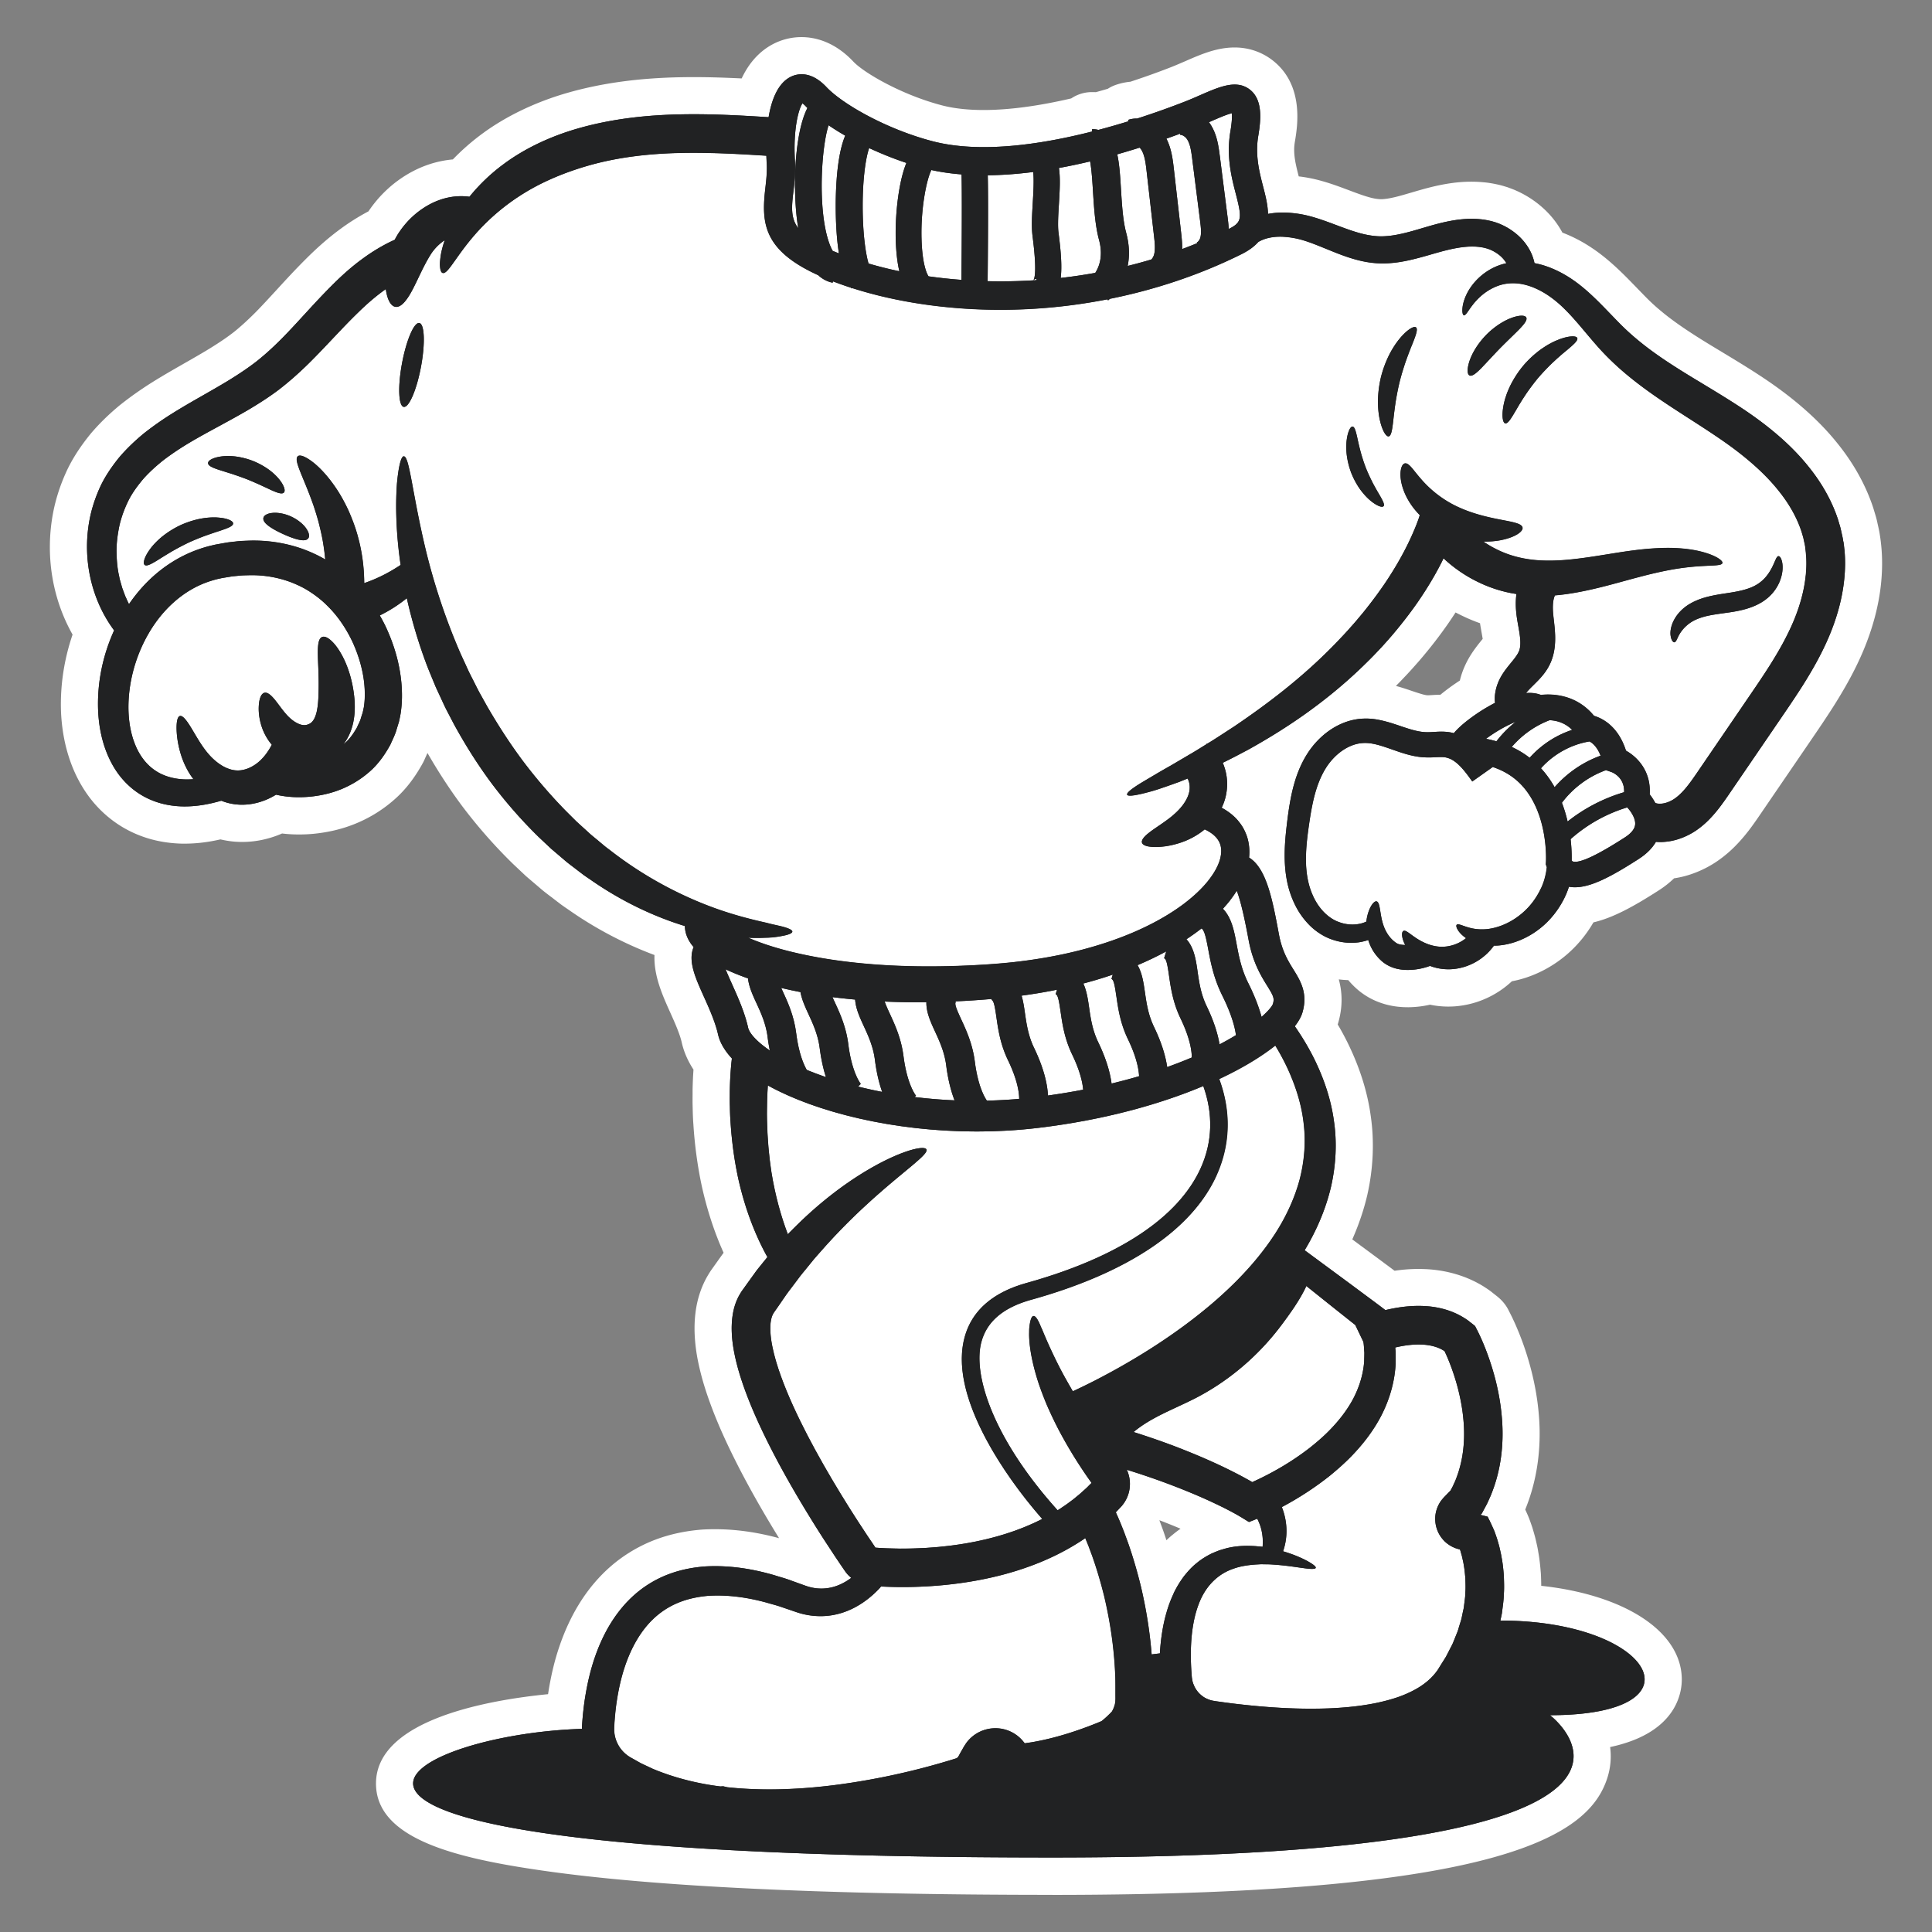
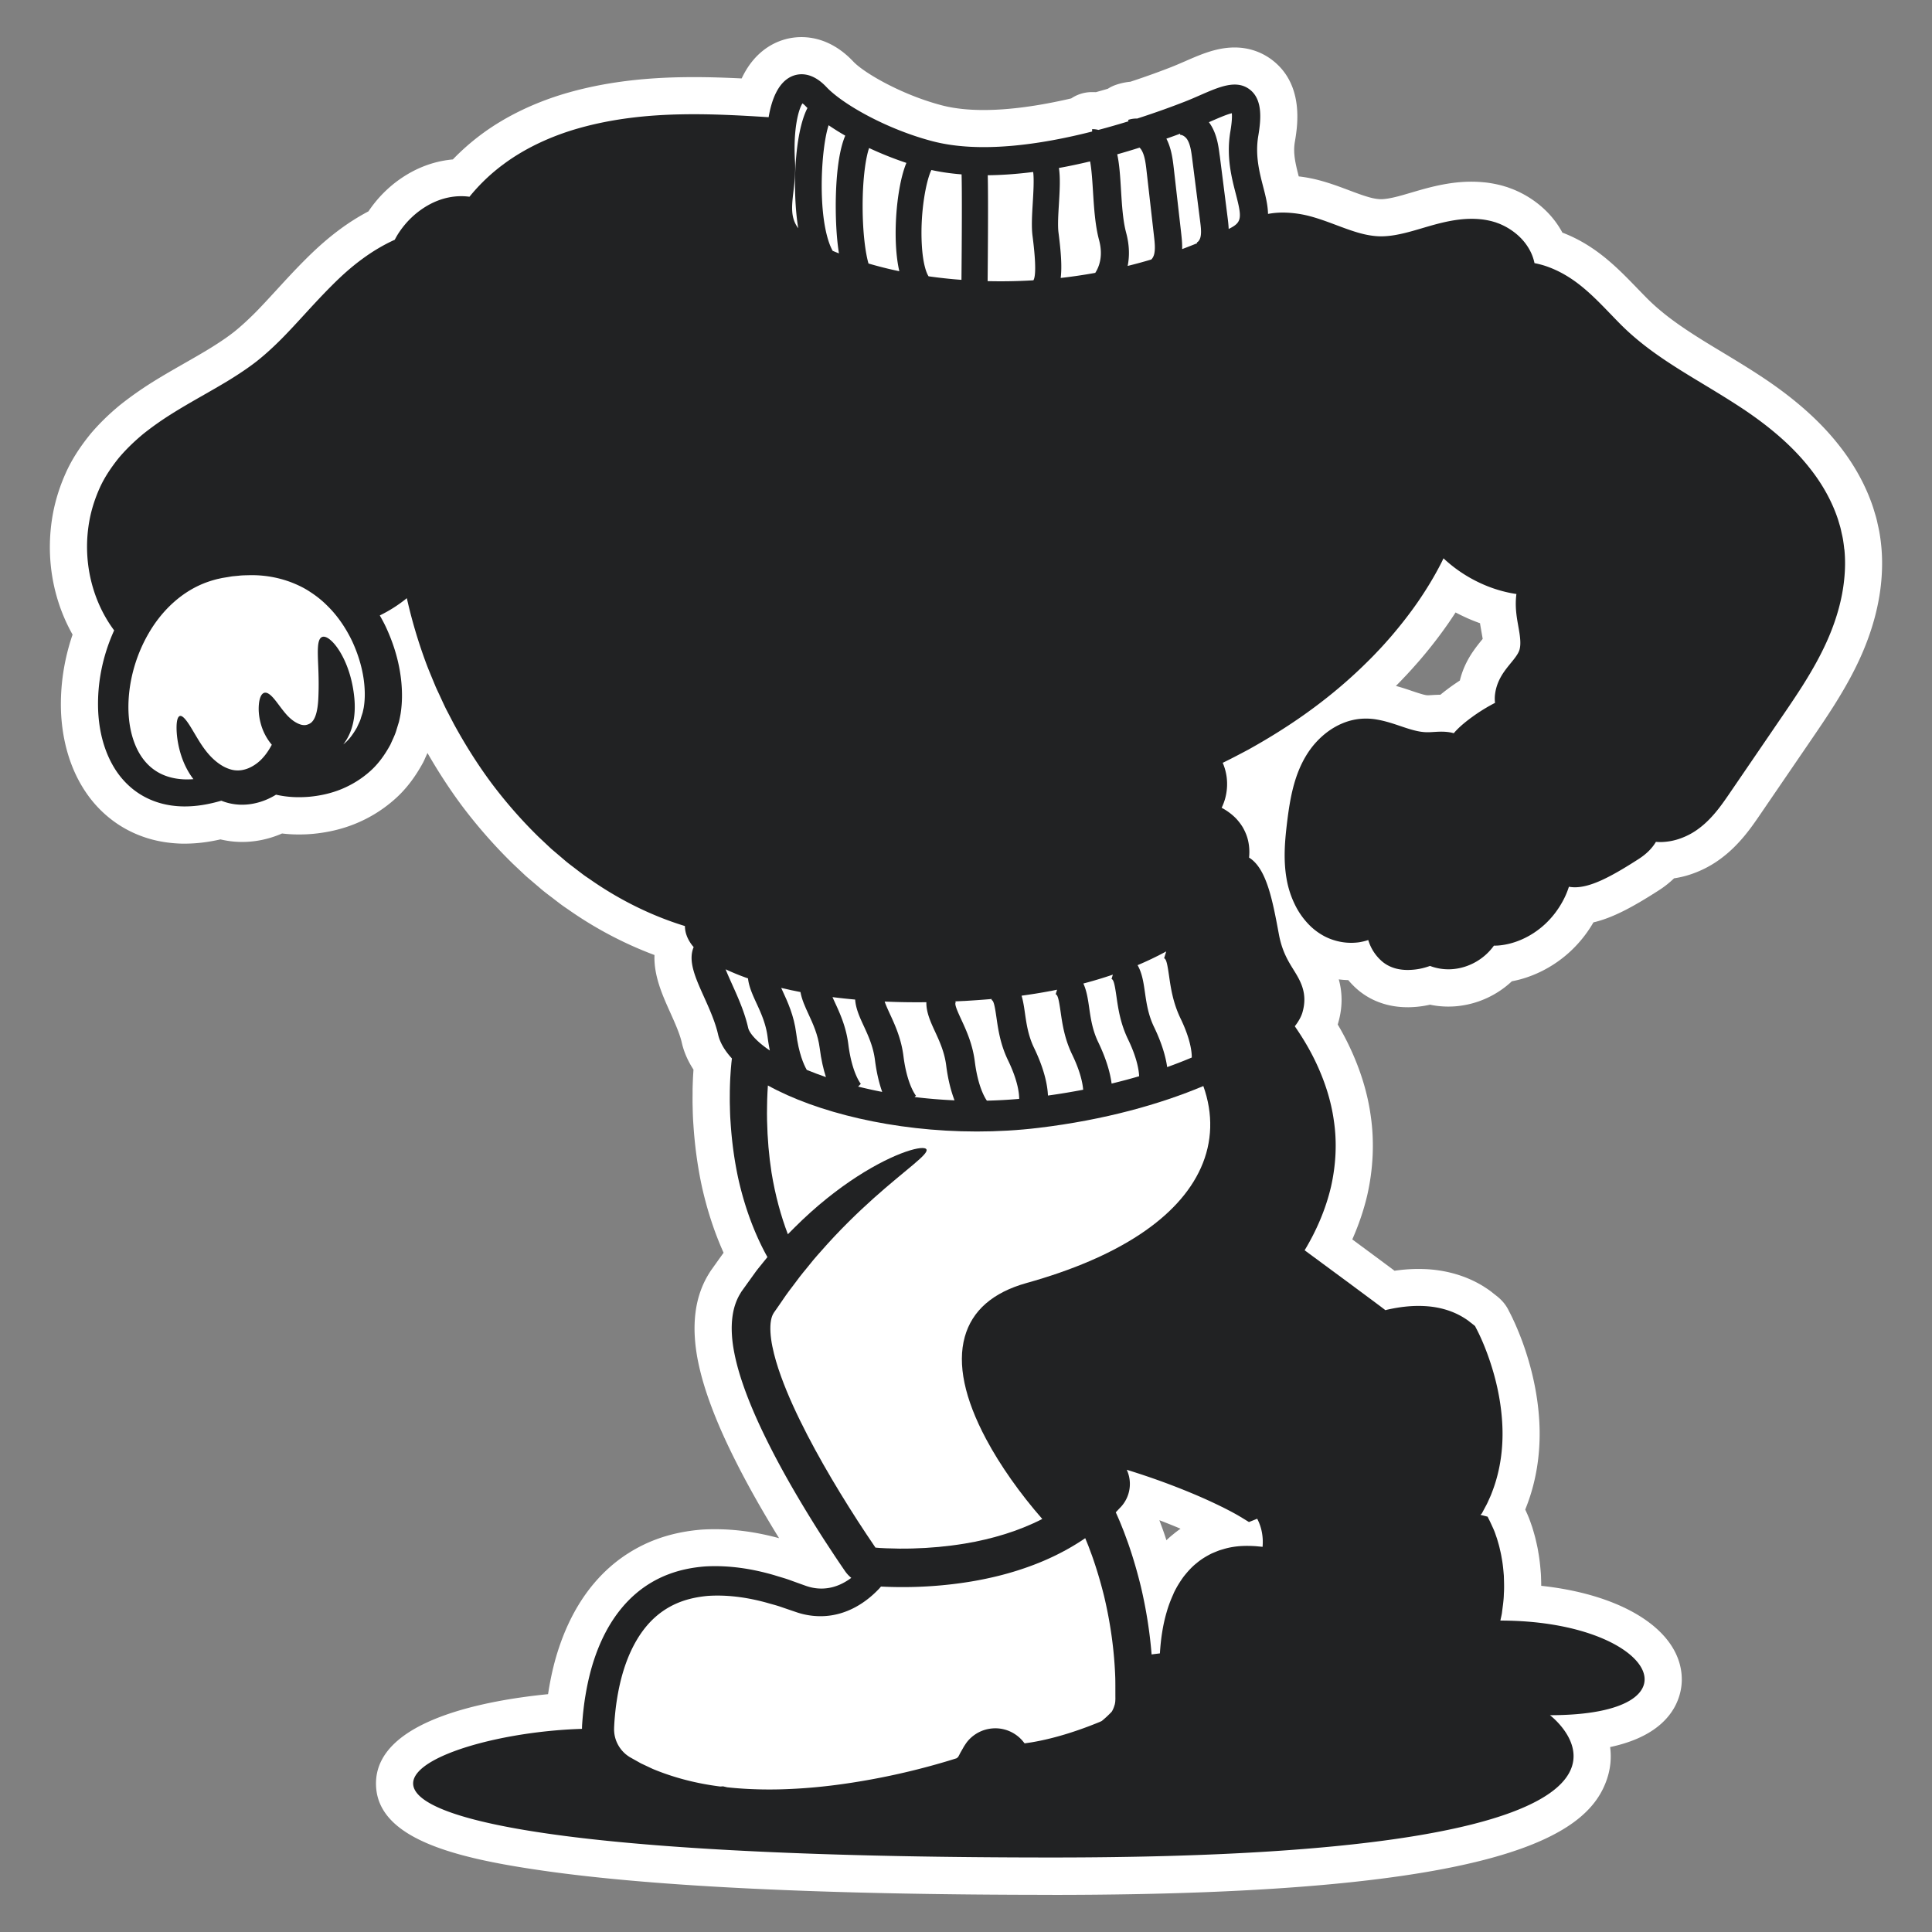
<svg xmlns="http://www.w3.org/2000/svg" id="Layer_1" viewBox="0 0 468 468">
  <rect x="0" y="0" width="468" height="468" fill="#808080" stroke="none" />
  <defs>
    <style>.cls-1{fill:#fff}.cls-2{fill:#212223}</style>
  </defs>
  <path d="M254.92 459c-54.81 0-96.33-1.97-123.4-5.86-20.88-3-40.24-7.6-40.44-20.9-.24-15.75 27.56-20.46 41.68-21.85.06-.39.12-.77.18-1.14.63-3.77 1.45-7.14 2.52-10.29 1.26-3.73 2.84-7.18 4.71-10.24 2.2-3.61 4.84-6.76 7.85-9.36 3.15-2.73 6.9-4.96 10.83-6.43 3.46-1.3 7.29-2.12 11.37-2.42.06 0 .12 0 .18-.01.92-.05 1.86-.07 2.78-.07 5.05 0 10.15.71 15.54 2.17-.31-.5-.61-.99-.91-1.48-3.25-5.33-6.03-10.25-8.52-15.04-3.27-6.34-5.56-11.44-7.41-16.57-1.29-3.58-2.17-6.69-2.8-9.8a42.87 42.87 0 0 1-.78-5.95c-.15-2.67 0-5.07.42-7.38.48-2.54 1.32-4.88 2.5-7 .04-.08.48-.82.5-.85.19-.3.4-.65.67-1.02l1.82-2.56 1.07-1.49c-2.21-4.91-3.96-10.26-5.24-15.96-1.06-4.91-1.75-10-2.08-15.18-.09-1.19-.14-2.43-.17-4.02-.04-1.13-.03-2.19-.02-3.22v-1.3c.04-1.25.07-2.54.17-3.93.01-.24.03-.49.05-.75-1.38-2.11-2.33-4.3-2.84-6.55-.48-2.15-1.74-4.94-2.85-7.41-1.81-4.03-3.96-8.79-3.76-13.8-7.25-2.7-14.38-6.45-20.84-10.99l-.41-.28c-.46-.31-.92-.63-1.37-.96-.03-.02-1.71-1.3-1.74-1.33a29.1 29.1 0 0 0-.88-.67c-.78-.59-1.67-1.26-2.59-2.07l-3.03-2.58c-.11-.1-.22-.19-.33-.29 0 0-3.09-2.91-3.13-2.95-4.37-4.27-8.49-8.95-12.24-13.92-2.98-4-5.8-8.32-8.43-12.9-.13.29-.25.56-.37.82-.12.25-.23.5-.34.76-.1.23-.21.46-.33.69-1.99 3.67-4.24 6.59-6.89 8.93a33.058 33.058 0 0 1-9.46 5.9c-3.15 1.3-6.63 2.14-10.35 2.49-1.24.11-2.33.15-3.42.15-1.38 0-2.73-.08-4.06-.24-1.54.67-3.13 1.18-4.76 1.53-1.59.34-3.25.52-4.91.52-1.36 0-2.7-.12-4-.36-.41-.07-.83-.16-1.26-.26-3.01.69-5.86 1.03-8.65 1.03h-.69c-2.71-.07-5.3-.45-7.72-1.14-2.78-.79-5.4-1.99-7.78-3.57a28.263 28.263 0 0 1-6.38-5.85c-1.67-2.09-3.08-4.45-4.21-7.01-1.89-4.33-2.96-9.15-3.19-14.36-.23-6.29.73-12.67 2.8-18.71-4.95-8.77-6.67-19.27-4.71-29.55.63-3.27 1.68-6.55 3.13-9.75 1.35-2.98 3.21-5.93 5.7-9.03l.11-.14c2.04-2.44 4.39-4.76 7.19-7.08.05-.04.09-.08.14-.11 2.39-1.9 4.97-3.72 7.64-5.4 2.69-1.69 5.38-3.22 7.98-4.71 2.18-1.24 4.23-2.42 6.22-3.64 2.36-1.46 4.18-2.71 5.7-3.9 1.6-1.28 3.31-2.84 5.16-4.69 1.68-1.7 3.39-3.57 5.21-5.55 2.2-2.4 4.48-4.88 7.02-7.41 2.89-2.89 5.64-5.28 8.41-7.31a53.68 53.68 0 0 1 6.77-4.25c2.65-3.92 6-7.03 10-9.3 2.51-1.41 5.11-2.37 7.78-2.9.87-.17 1.77-.3 2.67-.38 2.17-2.25 4.54-4.33 7.09-6.21 5.84-4.31 13.09-7.78 20.95-10 8.14-2.3 17.02-3.51 27.16-3.7 1.06-.02 2.12-.03 3.17-.03 3.96 0 7.88.14 11.59.32 2.38-5.08 5.77-7.57 8.58-8.79 1.88-.81 3.87-1.22 5.91-1.22 3.18 0 7.94 1.03 12.55 5.92 2.56 2.72 11.68 8.05 21.47 10.61 2.87.75 6.27 1.13 10.09 1.13 6.1 0 13.23-.95 21.23-2.81a9.007 9.007 0 0 1 4.79-1.53h.39c.26 0 .52 0 .78.02.96-.27 1.94-.54 2.91-.83a8.93 8.93 0 0 1 1.99-.96c1.12-.38 2.28-.63 3.46-.74 4.18-1.37 7.69-2.68 9.96-3.57 1.06-.42 2.19-.91 3.28-1.38 3.79-1.66 7.66-3.35 12.02-3.35 3.41 0 6.6 1.09 9.23 3.14 7.69 6.02 5.99 16.03 5.35 19.79-.46 2.69.18 5.3.95 8.3 1.73.2 3.45.53 5.15.99 2.22.6 4.1 1.28 6.01 1.99l.78.29c2.51.95 4.89 1.84 6.6 2.12.54.09.97.13 1.39.13.18 0 .36 0 .54-.02.79-.06 1.69-.21 2.79-.47 1.25-.29 2.61-.7 4.05-1.12 1.47-.43 2.99-.88 4.64-1.29 3.72-.92 6.85-1.34 9.88-1.34.98 0 1.95.05 2.9.14 1.1.09 2.32.29 3.64.59.54.12 1.11.28 1.65.45l.18.05c.2.06.4.12.6.2l.24.09c.38.14.89.32 1.48.58a24.56 24.56 0 0 1 6.68 4.3c1.91 1.73 3.48 3.72 4.67 5.94 2.5.95 4.92 2.21 7.23 3.77 4.29 2.87 7.82 6.53 10.93 9.75.69.71 1.38 1.42 2.07 2.12 1.55 1.58 3.17 3.01 5.1 4.52 1.78 1.39 3.86 2.85 6.34 4.45 2.2 1.43 4.54 2.84 7.03 4.34 3.03 1.83 6.16 3.72 9.41 5.86 3.56 2.34 6.67 4.66 9.51 7.07 3.56 3.03 6.57 6.09 9.17 9.37 3.83 4.78 6.7 9.96 8.49 15.36.03.08.61 2.02.61 2.02.23.77.36 1.4.47 1.91l.1.45c.22.95.37 1.75.48 2.52.14.85.22 1.61.29 2.29.3 2.96.28 6.05-.04 9.19-.54 5.29-1.98 10.76-4.28 16.24-1.75 4.17-4.01 8.39-7.1 13.3-1.96 3.09-3.94 5.99-5.86 8.8l-12.43 18.19c-1.29 1.87-3.02 4.38-5.44 6.86a29.936 29.936 0 0 1-4.45 3.79 25.897 25.897 0 0 1-5.99 3.08c-1.48.54-3.02.93-4.59 1.16a23.898 23.898 0 0 1-3.68 2.9c-6.05 3.89-11.07 6.66-15.85 7.77a30.324 30.324 0 0 1-5.64 7.07c-4.01 3.71-9.03 6.25-14.12 7.2-3.46 3.24-7.88 5.35-12.61 5.95-.85.12-1.82.18-2.78.18-1.49 0-2.98-.15-4.44-.46-1.69.39-3.39.59-5.15.62h-.22c-1.75 0-3.38-.19-4.98-.59-2.22-.56-4.22-1.48-5.97-2.73l-.36-.26c-.19-.14-.38-.29-.56-.44l-.26-.22c-.25-.21-.54-.48-.83-.75-.02-.02-.1-.09-.11-.11-.47-.46-.92-.94-1.36-1.47-.77-.02-1.54-.08-2.3-.18.79 2.87 1.05 6.37-.12 10.46-.04.16-.09.31-.14.46 1.09 1.84 2.07 3.69 2.95 5.57 2.62 5.57 4.32 11.17 5.06 16.66.89 6.13.6 12.73-.85 19.11-.85 3.63-2.07 7.21-3.63 10.73l5.06 3.74 5.18 3.85c1.99-.29 3.91-.43 5.79-.43.65 0 1.31.02 1.98.05 5.09.28 9.87 1.73 13.84 4.21.04.02.21.14.21.14.42.27 1.2.76 2.02 1.44 0 0 .73.57.76.6 1.4 1.06 2.44 2.32 3.12 3.77.3.57.59 1.15.87 1.73.02.05.54 1.17.54 1.17.69 1.55 1.28 3.01 1.85 4.55 2.3 6.32 3.67 12.67 4.06 18.88.47 7.33-.59 14.56-3.06 20.91-.11.29-.22.57-.32.83.03.07.27.6.27.6.3.64.69 1.55 1.07 2.66l.24.69c.11.3.2.61.29.91 0 .02.15.51.15.51.18.63.41 1.41.6 2.29l.03.13c.16.69.36 1.53.5 2.47.35 1.88.5 3.66.62 5.09l.03.47.02.46c.02.69.05 1.42.05 2.19 20.22 2.18 34.05 11.07 34.05 22.71 0 2.92-1.07 10.18-10.96 14.38-1.88.8-4.02 1.46-6.4 1.97.32 2.42.15 5.02-.75 7.71-4.39 13.08-23.63 28.1-134.36 28.1zm26.82-88.3c.28.79.55 1.59.81 2.4.5-.49 1.05-.97 1.64-1.44.6-.5 1.2-.95 1.78-1.35-1.63-.69-3.35-1.38-5.13-2.06 0 0 .89 2.41.9 2.45zm56.4-204.54c1.46.39 2.76.83 3.9 1.22.53.18 1.04.35 1.55.51.33.1 1.26.4 1.82.49.22.03.3.04.42.04.17 0 .34 0 .54-.02.04 0 .56-.03.56-.03.61-.04 1.27-.07 1.99-.08.71-.59 1.49-1.19 2.32-1.8.56-.41 1.38-.98 2.39-1.64.57-2.34 1.53-4.52 2.93-6.65.93-1.39 1.77-2.42 2.44-3.24.05-.07.11-.13.16-.19-.07-.46-.17-1.01-.27-1.57-.09-.53-.19-1.08-.29-1.67-.03-.18-.06-.37-.08-.56-1.38-.49-2.73-1.04-4.06-1.68-.63-.29-1.25-.61-1.87-.93-.54.84-1.11 1.69-1.7 2.55-2.1 3.03-4.39 6-7.04 9.09-.03.03-.23.26-.23.26-1.11 1.26-2.26 2.57-3.5 3.85-.67.72-1.33 1.4-1.98 2.05z" class="cls-1" />
  <path d="M446.75 133.06c-.06-.62-.13-1.23-.23-1.85-.08-.62-.21-1.23-.35-1.83-.14-.6-.25-1.22-.42-1.81l-.53-1.78c-1.56-4.7-4.05-8.93-7-12.6-2.43-3.06-5.14-5.73-7.95-8.11-2.8-2.38-5.73-4.5-8.62-6.4-5.77-3.79-11.38-6.92-16.38-10.16-2.5-1.61-4.85-3.24-7.01-4.93-2.17-1.7-4.1-3.4-5.94-5.27-3.69-3.73-7.27-7.83-11.62-10.74-2.16-1.45-4.43-2.56-6.73-3.28-.75-.23-1.5-.41-2.26-.56-.18-.89-.48-1.77-.86-2.58-.75-1.57-1.81-2.95-3.06-4.08a15.676 15.676 0 0 0-4.28-2.75c-.39-.18-.81-.31-1.22-.47-.42-.12-.86-.26-1.27-.35-.83-.19-1.67-.34-2.51-.41-3.38-.32-6.66.22-9.73.98-3.09.77-5.97 1.78-8.81 2.44-1.41.33-2.81.59-4.18.68-1.37.11-2.68.03-4.08-.21-2.8-.46-5.78-1.63-9.04-2.85-1.65-.61-3.33-1.22-5.22-1.73-1.88-.51-3.85-.82-5.89-.9-1.43-.06-2.91.03-4.4.31-.05-2.23-.63-4.49-1.17-6.56-.93-3.6-1.98-7.67-1.19-12.34.71-4.2 1.03-8.81-2.02-11.2-3.23-2.52-7.33-.73-12.07 1.34-1.18.52-2.4 1.05-3.65 1.54-2.92 1.14-6.93 2.62-11.6 4.12a6.16 6.16 0 0 0-2.2.33l.11.33c-2.31.71-4.76 1.42-7.29 2.09-.56-.15-1.09-.19-1.53-.18v.57c-12.61 3.21-27.25 5.32-38.62 2.36-11.08-2.89-21.79-8.95-25.74-13.14-3.63-3.84-6.78-3.28-8.35-2.61-3.32 1.44-4.92 5.6-5.65 9.92-6.93-.44-13.96-.83-21.1-.69-8.25.15-16.68 1.04-24.88 3.36-6.79 1.92-13.04 4.88-18.08 8.6a45.248 45.248 0 0 0-8.41 8c-1.66-.23-3.35-.16-4.93.15-1.85.36-3.55 1.04-5.08 1.9-3.06 1.74-5.5 4.15-7.33 7.03-.28.45-.52.89-.76 1.34-2.83 1.28-5.44 2.87-7.81 4.61-2.73 1.99-5.15 4.19-7.37 6.42-4.47 4.45-8.28 8.97-12.21 12.94-1.96 1.97-3.94 3.79-5.99 5.42-2.06 1.61-4.28 3.08-6.55 4.49-4.58 2.81-9.43 5.35-14.12 8.3a74.514 74.514 0 0 0-6.83 4.82c-2.17 1.8-4.21 3.75-6.02 5.91-1.75 2.19-3.37 4.57-4.52 7.1-1.14 2.53-1.99 5.13-2.49 7.74-1.9 9.97.66 19.8 5.94 26.87-2.81 6.19-4.12 12.81-3.88 19.33.16 3.79.88 7.58 2.43 11.12.78 1.77 1.76 3.47 2.99 5 1.23 1.53 2.7 2.9 4.34 3.98 1.64 1.09 3.44 1.89 5.26 2.41 1.82.52 3.66.76 5.44.8 3.35.07 6.48-.54 9.38-1.38.83.33 1.72.6 2.66.76 1.76.32 3.64.27 5.42-.12 1.79-.38 3.5-1.08 5.06-2.03.04-.02.07-.05.11-.07 2.83.64 5.46.72 8.09.5 2.65-.25 5.26-.82 7.77-1.85 2.5-1.03 4.87-2.49 6.92-4.32 2.08-1.84 3.66-4.12 4.94-6.48.53-1.21 1.16-2.41 1.49-3.65l.57-1.85c.15-.65.29-1.31.4-1.96.41-2.6.41-5.11.19-7.54-.45-4.86-1.85-9.42-3.84-13.65-.43-.89-.9-1.76-1.39-2.62a33.922 33.922 0 0 0 6.55-4.18c1.13 5.04 2.68 10.43 4.78 16.04.45 1.19.95 2.37 1.44 3.57.25.6.5 1.2.75 1.81.26.6.55 1.2.83 1.8.56 1.2 1.11 2.43 1.71 3.65.63 1.2 1.26 2.42 1.9 3.64 2.65 4.85 5.69 9.73 9.21 14.45 3.54 4.7 7.36 9.02 11.34 12.91l3.01 2.83c1.04.89 2.07 1.76 3.09 2.63 1 .89 2.09 1.65 3.12 2.46.52.4 1.04.79 1.55 1.18.52.39 1.06.74 1.59 1.1 7.88 5.53 15.93 9.18 23.04 11.35.01.77.15 1.57.43 2.31.14.41.44 1.03.68 1.41.13.22.26.42.39.6.13.19.27.37.4.52.07.09.15.17.22.26-1.42 3.34.4 7.39 2.48 12.01 1.29 2.86 2.74 6.09 3.43 9.13.45 1.98 1.62 3.96 3.39 5.87h-.04l-.12 1.07-.09 1c-.06.66-.1 1.31-.14 1.95-.09 1.29-.12 2.56-.15 3.82 0 1.26-.03 2.51.02 3.74.02 1.24.06 2.46.15 3.67.3 4.84.94 9.47 1.88 13.82 1.62 7.24 4.09 13.69 7.06 19.01l-1.15 1.42c-.62.79-1.29 1.56-1.88 2.4-.6.83-1.2 1.67-1.81 2.51-.3.42-.6.85-.91 1.27l-.46.64c-.06.08-.19.29-.29.46l-.31.52c-.78 1.41-1.25 2.87-1.51 4.26-.34 1.85-.38 3.58-.29 5.21.09 1.64.32 3.19.62 4.69.6 3 1.47 5.8 2.44 8.52 1.96 5.43 4.37 10.51 6.93 15.48 2.57 4.96 5.34 9.77 8.22 14.5 1.44 2.36 2.91 4.71 4.42 7.03l2.28 3.47 1.16 1.73 1.31 1.92c.43.63.95 1.19 1.54 1.67-.05.04-.1.09-.16.12-1.64 1.2-3.45 2.03-5.32 2.33-1.86.31-3.79.13-5.71-.58-1.2-.43-2.4-.86-3.61-1.3-1.24-.46-2.55-.8-3.83-1.21-5.18-1.51-10.78-2.45-16.69-2.13-2.95.22-5.97.78-8.88 1.88-2.92 1.09-5.7 2.73-8.1 4.81-2.41 2.08-4.42 4.57-6.05 7.23-1.63 2.67-2.89 5.52-3.87 8.43s-1.67 5.9-2.17 8.92c-.26 1.51-.44 3.03-.6 4.55-.07.76-.14 1.53-.19 2.29-.03.32-.04.79-.05 1.24-44.91 1.36-98.42 31.16 113.94 31.16 166.1 0 120.54-34.47 120.54-34.47 38.1 0 24.98-22.92-12.01-22.92.13-.71.34-1.41.41-2.13.18-1.44.41-2.88.43-4.34.11-1.45.04-2.91 0-4.37-.12-1.46-.25-2.91-.53-4.36-.11-.72-.28-1.44-.45-2.16-.15-.72-.37-1.43-.58-2.15-.05-.18-.1-.36-.17-.54l-.27-.78c-.21-.65-.45-1.21-.72-1.79-.26-.57-.52-1.15-.8-1.71l-.42-.84-.9-.23-.83-.21.35-.36.44-.83.59-1.1c.18-.33.34-.66.49-1 .3-.68.63-1.35.88-2.05 2.19-5.55 2.87-11.5 2.51-17.16-.36-5.69-1.64-11.16-3.54-16.37-.48-1.31-.99-2.59-1.57-3.88l-.47-1.02c-.28-.58-.57-1.15-.87-1.72-.1-.32-.42-.47-.66-.68l-.76-.59c-.5-.42-1.05-.76-1.37-.96-3.02-1.89-6.42-2.69-9.54-2.85-3.15-.17-6.13.22-8.96.85-.18.04-.36.09-.54.14-.43-.33-.87-.66-1.3-.99-.4-.3-.8-.59-1.19-.89-.66-.49-1.32-.98-1.97-1.46-1.3-.97-2.59-1.92-3.85-2.86l-11.26-8.31c0-.01.01-.02.02-.03 2.91-4.83 5.12-10.03 6.37-15.36 1.21-5.34 1.46-10.78.71-15.87-.69-5.11-2.3-9.83-4.29-14.08-1.52-3.24-3.3-6.19-5.19-8.92.94-1.21 1.57-2.36 1.87-3.42 1.32-4.63-.55-7.65-2.2-10.31-1.29-2.08-2.76-4.45-3.52-8.53-1.52-8.19-2.98-16-7.23-18.6.15-1.43.07-2.95-.31-4.42-.24-.95-.63-1.85-1.09-2.7-.47-.84-1.06-1.6-1.68-2.28-1.09-1.14-2.31-2-3.56-2.67.45-.93.82-1.95 1.05-3.09.28-1.38.35-2.82.17-4.29-.15-1.16-.46-2.35-.96-3.51 0 0 .01 0 .02-.01 1.97-.95 4.01-2.03 6.16-3.17 8.48-4.71 18.34-11.1 27.74-20.19 1.17-1.14 2.35-2.29 3.49-3.52 1.17-1.2 2.29-2.48 3.42-3.77 2.23-2.61 4.41-5.38 6.46-8.34 2.04-2.97 3.96-6.1 5.67-9.46.18-.35.34-.71.52-1.07a33.83 33.83 0 0 0 8.66 5.88 32.22 32.22 0 0 0 7.59 2.52c.47.09.94.17 1.41.24-.3 2.3-.11 4.31.17 6.13.28 1.71.58 3.14.7 4.35.13 1.22.1 2.15-.08 2.85-.14.65-.59 1.42-1.34 2.39-.74.97-1.73 2.05-2.68 3.47-1 1.53-1.69 3.15-1.94 5.04-.09.68-.1 1.4-.01 2.14a42.868 42.868 0 0 0-5.6 3.46c-2.1 1.53-3.48 2.8-4.39 3.89-.27-.07-.54-.14-.81-.19-1.74-.31-3.22-.15-4.38-.09-1.18.08-1.96.05-2.97-.11-.98-.16-2.01-.44-3.08-.78-2.16-.68-4.5-1.62-7.22-2.11a15.34 15.34 0 0 0-4.3-.19c-1.47.15-2.88.52-4.19 1.07-2.62 1.09-4.79 2.79-6.54 4.74-1.75 1.95-3.06 4.24-3.99 6.49-.94 2.27-1.54 4.56-1.99 6.8-.44 2.24-.73 4.41-.98 6.52-.25 2.13-.46 4.28-.51 6.45-.05 2.17.06 4.36.43 6.52a22.99 22.99 0 0 0 1.97 6.25 18.55 18.55 0 0 0 3.77 5.3c.78.76 1.64 1.43 2.58 2.01.94.59 1.94 1.05 2.96 1.38 2.04.68 4.18.87 6.26.59.77-.12 1.53-.3 2.27-.55a10.994 10.994 0 0 0 2.84 4.71c.16.15.32.31.49.45l.26.22.33.24c.9.64 1.9 1.06 2.88 1.31.98.24 1.95.33 2.9.32 1.8-.03 3.48-.33 5.26-.98.34.13.68.25 1.05.35 1.52.43 3.28.6 5.06.36 3.39-.43 6.98-2.29 9.37-5.62.29 0 .57 0 .87-.02 3.65-.23 7.94-1.88 11.51-5.19 1.78-1.65 3.35-3.7 4.56-6.07.48-.94.89-1.94 1.23-2.99.47.09.95.13 1.45.13 3.94 0 8.86-2.61 15.49-6.88 2.04-1.32 3.33-2.75 4.13-4.12.47.04.93.05 1.39.04 1.63-.05 3.17-.37 4.57-.88 1.41-.51 2.72-1.18 3.92-2.02 1.19-.83 2.2-1.72 3.12-2.67 1.83-1.88 3.21-3.85 4.46-5.66l3.63-5.31 7.24-10.6c2.4-3.53 4.86-7.05 7.24-10.8 2.36-3.75 4.61-7.7 6.41-11.98 1.8-4.29 3.14-8.87 3.63-13.69.25-2.41.29-4.87.04-7.33zM284.29 386.02c-.67 1.44-1.25 2.95-1.69 4.51-.46 1.56-.81 3.16-1.07 4.79-.28 1.7-.45 3.43-.56 5.19-.67.08-1.34.16-2.01.25-.44-5.47-1.31-10.94-2.58-16.35-.88-3.6-1.91-7.18-3.15-10.71l-.97-2.64c-.35-.87-.69-1.75-1.06-2.63-.3-.7-.6-1.39-.92-2.09.44-.47.88-.94 1.32-1.4a8.189 8.189 0 0 0 1.34-8.91c3.87 1.2 7.57 2.47 11.01 3.79 3.43 1.31 6.6 2.64 9.43 3.95 1.41.66 2.74 1.3 3.96 1.93.3.16.6.31.9.47.36.19.71.39 1.05.57 1.14.64 2.22 1.32 3.25 1.95.67-.26 1.34-.53 2-.8.41.8.74 1.63.95 2.46.4 1.53.47 3.02.35 4.35-.05 0-.1-.02-.15-.02-.49-.05-.99-.09-1.5-.14-2.05-.13-4.36-.14-6.86.45-.62.15-1.25.35-1.89.54-.63.23-1.26.5-1.91.77-1.25.63-2.52 1.37-3.67 2.35-1.19.93-2.21 2.09-3.18 3.32-.91 1.26-1.75 2.62-2.42 4.06z" class="cls-2" />
  <path d="M195.42 259.16c1.43.59 2.98 1.18 4.65 1.75-.6-1.87-1.15-4.18-1.51-7.04-.41-3.23-1.64-5.89-2.72-8.23-.78-1.69-1.61-3.49-1.94-5.33-1.55-.3-3.11-.63-4.67-1 .1.23.21.46.33.71 1.23 2.66 2.77 5.98 3.31 10.28.62 4.9 1.85 7.62 2.55 8.85zm14.55 112.61 2.11 3.13h.19l.79.07 1.58.08c2.12.09 4.26.11 6.39.05 4.26-.11 8.52-.5 12.69-1.19 6.58-1.1 13.01-3.01 18.76-5.96-5.37-6.12-10.22-13-13.59-19.32-5.27-9.88-7.01-18.22-5.19-24.78 1.77-6.39 6.81-10.78 14.97-13.06 22.21-6.19 36.8-15.83 42.22-27.88 2.83-6.29 3.01-13.09.6-19.83-10.46 4.4-23.95 8.21-39.84 10.12-5.04.61-10.08.89-15.03.89-20.2 0-38.94-4.69-50.61-11.15-.04.57-.07 1.13-.1 1.69-.04 1.14-.11 2.28-.1 3.4-.02 1.13-.03 2.24 0 3.35.09 4.42.46 8.66 1.08 12.65.9 5.52 2.28 10.53 3.96 14.95.54-.56 1.09-1.1 1.63-1.64 5.23-5.23 10.49-9.33 15.17-12.35 9.39-6.05 16.29-7.73 16.78-6.54.52 1.18-4.98 4.82-12.79 11.8-3.9 3.49-8.37 7.81-12.88 12.97-.56.65-1.16 1.28-1.71 1.96-.55.68-1.11 1.37-1.68 2.07-.56.7-1.16 1.38-1.7 2.11-.55.73-1.1 1.47-1.66 2.21-.55.75-1.15 1.47-1.68 2.26-.54.78-1.08 1.57-1.62 2.36-.27.39-.55.79-.83 1.19l-.42.6c-.09.12-.08.13-.11.19l-.08.13c-.2.37-.38.87-.5 1.5-.32 1.69-.15 4.01.32 6.34.47 2.35 1.2 4.77 2.07 7.18 1.74 4.83 4 9.63 6.43 14.34 2.45 4.72 5.11 9.36 7.9 13.94 1.4 2.29 2.82 4.56 4.28 6.82l2.21 3.37z" class="cls-1" />
  <path d="m208.51 262.57-.64.64c1.76.44 3.71.88 5.83 1.29-.7-1.98-1.35-4.52-1.76-7.77-.41-3.23-1.64-5.89-2.72-8.23-.93-2.01-1.93-4.17-2.07-6.37-1.82-.16-3.65-.36-5.49-.59.16.36.33.74.53 1.17 1.23 2.66 2.77 5.98 3.31 10.28.9 7.1 3.07 9.63 3.09 9.65-.05-.06-.08-.08-.08-.08zm-22.57-11.38c-.41-3.23-1.64-5.89-2.72-8.23-.87-1.89-1.8-3.91-2.03-5.96a57 57 0 0 1-4.39-1.73c-.34-.15-.68-.31-1.03-.47.47 1.2 1.08 2.54 1.56 3.61 1.43 3.18 3.05 6.78 3.9 10.56.28 1.24 1.93 3.25 5.25 5.5-.2-1-.39-2.1-.54-3.28zm26.13 123.71h.01-.01zm9.8-109.48-.32.32c3.01.37 6.24.65 9.67.8-.79-2.07-1.56-4.83-2.02-8.47-.41-3.23-1.64-5.89-2.72-8.23-1.03-2.23-2.14-4.64-2.08-7.07-3.33.04-6.7 0-10.1-.16.21.67.63 1.62 1.24 2.95 1.23 2.66 2.77 5.98 3.31 10.28.9 7.1 3.07 9.63 3.09 9.66l-.08-.08zm40.56-27.17c.82 1.78 1.12 3.86 1.4 5.81.37 2.56.78 5.45 2.2 8.39 2.08 4.32 2.93 7.67 3.24 10.03 2.35-.57 4.58-1.16 6.67-1.78-.06-1.36-.47-4.34-2.68-8.92-1.89-3.91-2.4-7.52-2.82-10.43-.41-2.83-.66-4.04-1.19-4.21l.32-1.05c-2.33.8-4.71 1.51-7.13 2.15zm13.13-4.45c1.12 1.93 1.46 4.33 1.78 6.56.37 2.56.78 5.45 2.2 8.39 2 4.15 2.86 7.39 3.19 9.74 2.17-.78 4.16-1.56 5.96-2.32.02-1.04-.18-4.19-2.69-9.4-1.89-3.91-2.4-7.52-2.82-10.43-.41-2.83-.66-4.04-1.19-4.21l.51-1.66a79.082 79.082 0 0 1-6.94 3.33zm-21.12 6.26c-2.3.44-4.63.81-6.98 1.13.41 1.38.62 2.84.82 4.24.37 2.56.78 5.45 2.2 8.39 2.58 5.34 3.27 9.2 3.37 11.56 2.99-.41 5.83-.89 8.53-1.41-.12-1.51-.65-4.35-2.65-8.49-1.89-3.91-2.4-7.52-2.82-10.43-.41-2.83-.66-4.04-1.19-4.21l.34-1.1-1.61.33zM85.4 155.52c-1.57-3.33-3.64-6.39-6.18-8.85-1.25-1.26-2.63-2.34-4.08-3.28-1.44-.97-3-1.71-4.59-2.33-3.2-1.21-6.63-1.8-10.11-1.73-.87.03-1.74.02-2.61.13l-1.3.12c-.43.04-.87.13-1.3.2l-1.3.21c-.42.08-.81.18-1.22.26-.8.2-1.59.43-2.36.7-6.19 2.15-11.19 6.94-14.42 12.6-3.26 5.66-4.92 12.17-4.82 18.28.06 3.05.58 6 1.63 8.56 1.04 2.57 2.63 4.7 4.65 6.11 2.01 1.43 4.47 2.15 7.07 2.28.79.04 1.59.02 2.39-.04-.36-.48-.69-.96-.99-1.44-1.26-2.06-1.93-3.99-2.37-5.68-.43-1.69-.62-3.13-.69-4.31-.13-2.35.16-3.69.77-3.87.62-.18 1.53.88 2.7 2.8.59.96 1.25 2.12 2.03 3.37.78 1.24 1.72 2.58 2.84 3.73 1.13 1.15 2.53 2.23 4.03 2.8.74.29 1.49.47 2.22.48.72.03 1.46-.08 2.24-.33.78-.25 1.58-.66 2.34-1.2.77-.54 1.45-1.19 2.12-2.01.63-.77 1.22-1.68 1.75-2.68-.14-.17-.28-.34-.41-.51-1.04-1.36-1.7-2.79-2.09-4.02-.78-2.5-.75-4.43-.57-5.76.21-1.34.64-2.12 1.26-2.29.62-.17 1.38.33 2.23 1.31.85.96 1.8 2.41 2.95 3.75.58.68 1.19 1.25 1.87 1.74.68.48 1.43.84 2.05.97.65.12 1.05.06 1.55-.14.24-.09.48-.23.67-.38.18-.14.34-.32.52-.57.35-.48.7-1.34.91-2.42.22-1.08.32-2.27.36-3.57.1-2.52.04-4.84-.04-6.84-.16-3.99-.32-6.78.88-7.35.58-.27 1.43.07 2.42 1.03.99.95 2.1 2.53 3.09 4.68.99 2.15 1.83 4.88 2.23 8.03.2 1.53.32 3.33.1 5.31-.22 1.96-.78 4.27-2.31 6.48-.11.16-.24.32-.37.48.12-.1.24-.19.36-.29 1.24-1.05 2.15-2.41 2.98-3.84.32-.78.76-1.49.97-2.35l.4-1.23c.09-.4.18-.79.26-1.2.28-1.65.32-3.45.17-5.27-.29-3.64-1.36-7.31-2.89-10.65zm148.03 86.95c-.69.04-1.38.07-2.08.1l.19.16c-.36.43.09 1.58 1.29 4.18 1.23 2.66 2.77 5.98 3.31 10.28.76 5.95 2.39 8.68 2.92 9.43 2.53-.06 5.14-.2 7.82-.43.01-1.1-.22-4.22-2.69-9.33-1.89-3.91-2.4-7.52-2.82-10.43-.41-2.83-.66-4.04-1.19-4.21l.07-.23c-2.26.2-4.52.35-6.82.49zm62.04-204.75 1.89 14.89c.11.87.23 1.83.27 2.85.03-.02.06-.03.09-.04 3.16-1.57 3.15-2.62 1.64-8.44-1.05-4.05-2.35-9.09-1.31-15.2.4-2.36.41-3.67.34-4.35-1.23.28-3.41 1.24-4.95 1.91-.19.09-.4.17-.6.26.14.19.28.39.41.59 1.57 2.48 1.92 5.28 2.21 7.53zm-38.53 29.61c2.76-.31 5.55-.72 8.37-1.23.94-1.45 1.97-4.08.92-7.97-.96-3.58-1.23-7.95-1.47-11.81-.14-2.25-.33-5.33-.7-7.22-2.65.63-5.16 1.16-7.55 1.59.37 2.45.19 5.46 0 8.71-.16 2.59-.32 5.26-.1 6.96.59 4.56.87 8.19.53 10.97zm13.07 345.68c.05-.24.11-.48.13-.72.02-.12.03-.24.03-.37s.02-.21.02-.45c-.02-1.66.01-3.31-.03-4.98-.22-6.65-1.16-13.34-2.73-19.93-.82-3.29-1.78-6.55-2.92-9.76l-.89-2.39c-.25-.6-.49-1.21-.74-1.81-.28.19-.57.39-.86.58-4.09 2.68-8.49 4.79-13 6.39-4.51 1.62-9.13 2.75-13.77 3.53-4.65.77-9.32 1.2-13.99 1.32-2.34.06-4.67.04-7.02-.06l-.83-.04c-.14.15-.27.32-.41.47-.94 1-1.97 1.94-3.1 2.79-2.25 1.7-4.97 3.07-8 3.63-3.02.58-6.24.28-9.07-.71-1.19-.4-2.38-.81-3.58-1.22-1.15-.41-2.34-.69-3.51-1.04-4.71-1.3-9.6-1.98-14.34-1.65-2.36.22-4.66.69-6.8 1.53-2.14.84-4.12 2.04-5.86 3.59-3.49 3.09-5.97 7.55-7.56 12.5-.8 2.48-1.37 5.09-1.78 7.76-.21 1.33-.36 2.69-.48 4.05-.06.68-.11 1.37-.14 2.05-.03.38-.02.6-.03.85 0 .25.02.49.04.74.18 1.97 1.16 3.84 2.62 5.13.18.17.38.31.57.46.09.08.2.13.3.21.11.07.18.13.35.22l1.78 1c.3.16.59.34.9.5l.94.44 1.87.88c5.07 2.11 10.59 3.54 16.35 4.26.23-.01.46-.03.69-.04.33.08.66.15.98.23 5.34.57 10.84.67 16.41.35 6.09-.32 12.26-1.12 18.45-2.25 6.19-1.13 12.41-2.62 18.54-4.46.73-.22 1.45-.44 2.17-.67.11-.08.21-.17.32-.25s.61-1.1.61-1.1l.62-1.08.15-.27.08-.14.15-.23c.23-.34.44-.69.71-1.01 1.06-1.3 2.55-2.3 4.15-2.79 1.61-.49 3.33-.53 4.95-.07 1.62.45 3.14 1.41 4.25 2.71l.4.49.02.03.02.03.03.05h.12l1.5-.22c1.53-.25 3.08-.58 4.62-.96 3.09-.76 6.18-1.76 9.24-2.91.76-.29 1.53-.59 2.29-.9l.56-.23.33-.16.06-.03c.85-.69 1.65-1.44 2.4-2.23.05-.08.11-.16.15-.25.23-.43.42-.89.54-1.36zm-19.69-345.1c.45-.7.78-3.13-.2-10.74-.3-2.29-.12-5.14.06-8.15.13-2.19.34-5.58.09-7.36-4.1.52-7.76.76-11 .79.14 5.46.03 19-.03 25.65 3.59.09 7.29.03 11.08-.2zm-54.73-41.75c-.12-.12-.26-.25-.37-.37a6.28 6.28 0 0 0-.83-.75c-.97 1.42-2.28 6.33-1.82 13.96.17 2.76-.12 5.26-.38 7.47-.41 3.54-.72 6.27 1.17 8.82-1.46-9.06-.94-22.96 2.23-29.12zm90.52 30.21c.13 1.18.29 2.54.25 3.97 1.2-.45 2.4-.92 3.6-1.41l-.03-.21c.16-.02.64-.45.84-1.18.31-1.13.11-2.62-.07-4.07l-1.89-14.89c-.22-1.75-.45-3.56-1.22-4.79-.49-.77-1.33-1.19-1.66-1.09l-.09-.3c-1.12.41-2.21.81-3.3 1.19 1.24 2.41 1.55 5.08 1.8 7.25l1.77 15.53zm-13.32 0c.84 3.12.82 5.8.37 8.05 1.89-.47 3.79-.98 5.69-1.55.17-.1.55-.57.73-1.3.31-1.27.13-2.89-.05-4.45l-1.77-15.53c-.21-1.88-.43-3.82-1.2-5.16-.16-.28-.34-.5-.52-.67-1.85.59-3.66 1.13-5.41 1.62.53 2.36.72 5.35.91 8.52.23 3.71.46 7.54 1.25 10.46zm-71.09 4.39c.48.2.99.41 1.52.62-.59-3.75-.75-7.85-.77-10.79-.03-3.96.17-12.75 2.3-17.73-1.43-.82-2.78-1.67-4.03-2.52-1.74 5.24-2.71 20.26.09 28.38.3.87.61 1.53.89 2.04zm16.15 4.94c-.26-1.1-.46-2.32-.61-3.67-.5-4.51-.33-10.19.45-15.21.47-3.02 1.09-5.47 1.87-7.36a85.321 85.321 0 0 1-9.03-3.6c-.76 2.15-1.58 7.13-1.57 14.21.02 6.56.72 11.35 1.42 13.76 2.34.69 4.82 1.32 7.46 1.87zm7.07 1.23c2.57.36 5.23.66 7.98.86.09-9.49.15-21.43.03-25.55-2.91-.23-5.33-.62-7.31-1.06-1.24 2.46-2.78 10.19-2.32 18.17.27 4.68 1.15 6.87 1.63 7.57z" class="cls-1" />
-   <path d="M250.32 67.91c.24-.01.49-.03.73-.05l.02-.32c-.25-.02-.63.19-.75.36zm139.96 119.08-1.26-.43c-4.23 1.53-7.97 4.3-10.67 7.9a34.78 34.78 0 0 1 1.38 4.54c4.04-3.21 8.75-5.65 13.69-7.1.14-3.75-3-4.86-3.14-4.91zm-5.23-7.38c-4.48.72-8.74 3.09-11.77 6.5 1.32 1.44 2.41 2.99 3.31 4.59 2.99-3.43 6.86-6.09 11.14-7.64-.81-2.1-1.92-3.03-2.67-3.45zm-17.9-4.75c-.99.39-2.17.95-3.53 1.72a35.3 35.3 0 0 0-3.66 2.39c.87.16 1.71.37 2.53.6 1.35-1.76 2.92-3.35 4.66-4.71zm7.29 34.46.04-.6c0-.11.64-11.46-5.82-18.45-1.9-2.06-4.27-3.55-7.08-4.48l-4.96 3.51c-1.4-2-2.78-3.8-4.25-4.84a5.46 5.46 0 0 0-2.14-.98c-.69-.15-1.69-.1-2.96-.04-1.26.08-2.93.03-4.31-.23-1.42-.25-2.71-.64-3.91-1.03-2.4-.8-4.51-1.64-6.43-2.01-.96-.19-1.85-.25-2.7-.17-.86.07-1.71.28-2.54.61-1.66.66-3.22 1.8-4.51 3.19-2.58 2.76-3.99 6.61-4.86 10.57-.43 1.99-.75 4.04-1.04 6.1-.29 2.04-.52 4.02-.6 5.94-.19 3.84.24 7.45 1.64 10.52 1.36 3.06 3.65 5.49 6.36 6.44 2.24.83 4.71.76 6.6-.13.15-1.42.54-2.55.92-3.34.58-1.16 1.18-1.67 1.58-1.55.42.12.62.84.8 1.96.19 1.11.38 2.66.98 4.24.3.77.71 1.55 1.27 2.27.28.36.59.69.92 1 .17.15.35.3.53.43.09.06.18.14.28.19l.14.09.1.04c.38.2 1.06.33 1.89.33-.2-.38-.36-.75-.48-1.08-.45-1.33-.31-2.15.06-2.32.82-.39 2.41 1.85 5.78 3.15.83.31 1.76.56 2.73.65.97.08 1.97.03 3.01-.24 1.26-.31 2.54-.93 3.64-1.81-.24-.16-.46-.33-.66-.5-.79-.65-1.26-1.3-1.5-1.79s-.24-.83-.09-.97c.33-.31 1.23.2 2.77.65 1.54.46 3.77.77 6.42.08 2.66-.67 5.66-2.27 8.11-4.91 1.23-1.32 2.29-2.91 3.11-4.66.74-1.57 1.19-3.31 1.39-5.09-.02-.06-.04-.12-.07-.18l-.19-.57zm19.72-13.74a36.458 36.458 0 0 0-13.7 7.69c.27 2.31.28 4.15.26 5.12.07.14.16.25.26.28 1.54.55 5.78-1.41 12.62-5.82 1.54-.99 2.38-2.04 2.5-3.1.18-1.67-1.34-3.59-1.88-4.13l-.05-.05zM289.24 338.86c-4.97 2.52-10.46 4.5-14.64 8.03 4.44 1.41 8.71 2.91 12.65 4.5 3.6 1.43 6.94 2.91 9.94 4.37 1.5.74 2.92 1.46 4.25 2.19.33.18.66.36.98.54l.48.27.24.14s.02.01.03.02c.04.03.07.07.11.1.04 0 .08-.02.12-.03l.05-.02.72-.33c.96-.44 1.9-.91 2.83-1.39 1.85-.97 3.64-1.99 5.34-3.07 1.7-1.08 3.32-2.22 4.85-3.4 1.51-1.2 2.95-2.42 4.27-3.71 2.62-2.58 4.8-5.35 6.34-8.25 1.52-2.91 2.42-5.93 2.65-8.94.02-.75.05-1.5.05-2.25-.07-.75-.08-1.49-.18-2.23-.02-.12-.04-.24-.06-.35l-1.96-4.09c-.51-.41-1.02-.81-1.53-1.21-1.27-1.01-2.52-2-3.75-2.98-2.25-1.8-4.44-3.55-6.57-5.25-1.52 3.32-3.88 6.57-5.92 9.32-5.6 7.52-12.91 13.78-21.28 18.03zm5.47-54.24c-5.94 13.22-21.47 23.67-44.92 30.2-6.74 1.88-10.69 5.2-12.06 10.14-2.19 7.9 2.74 23.43 18.45 40.87.24-.15.47-.29.71-.45.71-.49 1.43-.95 2.1-1.47l1.02-.76.97-.8c.66-.51 1.25-1.09 1.86-1.63.31-.27.6-.55.88-.85l.43-.43.09-.09h.01l.02-.02c.04 0 .1-.05.1-.12v-.05l-.74-1.04c-.48-.69-.96-1.38-1.42-2.08-1.84-2.76-3.48-5.48-4.93-8.13-1.46-2.64-2.68-5.23-3.75-7.67-1.02-2.47-1.89-4.79-2.52-6.98-1.28-4.35-1.8-8-1.73-10.54 0-.32 0-.61.02-.89.03-.28.06-.55.09-.79.07-.49.15-.9.24-1.23.19-.66.42-1.01.71-1.04.28-.02.6.27.95.85.17.29.35.64.54 1.06.09.21.19.43.28.68.11.24.23.49.35.76.88 2.16 2.22 5.23 4.1 8.93.93 1.85 2.06 3.84 3.3 5.96.38-.18.76-.35 1.13-.53 1.34-.64 2.67-1.29 3.99-1.96 2.63-1.35 5.22-2.75 7.74-4.21 5.04-2.91 9.84-6.03 14.32-9.35 8.95-6.62 16.71-14.11 22.02-22.43 2.64-4.15 4.6-8.51 5.77-12.91 1.12-4.41 1.47-8.85.99-13.12-.43-4.28-1.65-8.36-3.26-12.15-1.06-2.5-2.31-4.87-3.68-7.12-3.38 2.68-7.95 5.47-13.58 8.11 2.91 7.87 2.71 15.85-.62 23.26z" class="cls-1" />
-   <path d="M437.29 132.63c-.06-.44-.15-.88-.25-1.32-.11-.44-.17-.88-.3-1.31l-.39-1.3c-1.14-3.43-3.02-6.7-5.43-9.7-1.97-2.5-4.26-4.78-6.7-6.89-2.44-2.12-5-4.03-7.67-5.85-5.34-3.66-10.9-6.98-16.09-10.62-2.59-1.82-5.09-3.72-7.42-5.73-2.32-2-4.51-4.18-6.38-6.33-1.87-2.13-3.51-4.17-5.11-5.98-1.59-1.81-3.17-3.43-4.75-4.7-3.18-2.6-6.61-4.07-9.59-4.25-1.51-.09-2.87.1-4.12.52-1.24.42-2.34 1.03-3.27 1.69-1.86 1.33-2.99 2.83-3.74 3.88-.74 1.07-1.15 1.72-1.48 1.65-.29-.06-.51-.85-.27-2.34.26-1.46 1.05-3.65 3.03-5.86a14.7 14.7 0 0 1 3.9-3.07c1.06-.58 2.3-1.04 3.63-1.34-.36-.63-.86-1.24-1.5-1.8a9.249 9.249 0 0 0-2.48-1.51c-.23-.1-.46-.16-.69-.25-.24-.06-.46-.13-.72-.19-.52-.11-1.06-.2-1.63-.24-2.24-.2-4.78.17-7.49.84-2.71.66-5.64 1.66-8.94 2.4-1.65.37-3.4.67-5.26.76-1.85.11-3.82-.03-5.65-.4-3.71-.72-6.99-2.17-10.13-3.43-1.56-.63-3.12-1.25-4.6-1.7-1.48-.46-3.02-.75-4.54-.86-2.38-.19-4.68.18-6.45 1.22-.96 1.07-2.27 2.06-4.03 2.94-9.92 4.93-20.73 8.59-31.94 10.84-.23.22-.39.35-.43.38l-.2-.25a134.633 134.633 0 0 1-25.86 2.53c-12.73 0-25.23-1.82-35.95-5.27l-.11.11c-.05-.06-.1-.13-.16-.19-.41-.13-.83-.27-1.24-.41-1.1-.38-2.14-.75-3.13-1.13l-.07.33c-1.31-.26-2.48-.88-3.52-1.83-13.3-6.05-13.76-12.65-12.8-20.97.23-2.02.48-4.12.34-6.27-.03-.45-.06-1.03-.08-1.69-6.88-.44-13.68-.81-20.38-.68-7.72.14-15.33.97-22.53 3.01-5.95 1.69-11.34 3.99-15.79 6.74-4.47 2.74-8.07 5.9-10.81 8.83-5.48 5.91-7.55 10.88-8.9 10.5-.31-.09-.51-.49-.61-1.21-.04-.36-.08-.8-.05-1.3s.09-1.08.19-1.73c.17-1.06.49-2.32.97-3.7-1.34.87-2.58 2.13-3.45 3.53-1.77 2.82-3.11 6.14-4.47 8.67-1.35 2.53-2.75 4.16-4.03 3.94-1.13-.19-1.98-1.74-2.33-4.29-2.31 1.63-4.52 3.53-6.64 5.61-4.13 3.99-8.03 8.48-12.35 12.71-2.17 2.11-4.46 4.15-6.9 6.03-2.46 1.86-4.98 3.45-7.47 4.93-4.99 2.92-9.85 5.34-14.24 7.95-2.19 1.3-4.23 2.67-6.14 4.11-1.86 1.47-3.57 3.02-5.05 4.69-1.44 1.72-2.7 3.43-3.63 5.35-.93 1.91-1.66 3.91-2.12 5.95-.43 2.05-.7 4.12-.69 6.17.03 2.04.17 4.07.62 5.99l.14.73.2.71c.13.47.27.94.4 1.41.17.45.33.91.5 1.36.09.22.16.45.25.67l.3.65c.19.45.39.88.61 1.3 1.54-2.25 3.33-4.38 5.4-6.31 3.08-2.87 6.79-5.25 10.92-6.78 1.03-.38 2.08-.71 3.15-.99.53-.12 1.08-.27 1.61-.37l1.56-.28c.52-.09 1.04-.2 1.57-.26l1.6-.18c1.06-.14 2.16-.17 3.25-.21 4.37-.14 8.92.52 13.25 2.1 1.79.67 3.56 1.48 5.23 2.46-.11-1.19-.25-2.36-.43-3.49-.31-2.06-.78-3.98-1.24-5.8-.51-1.8-1.03-3.48-1.6-4.99-2.21-6.08-4.4-9.8-3.38-10.72.47-.42 1.66-.04 3.35 1.2 1.69 1.23 3.8 3.4 5.89 6.49 1.05 1.54 2.05 3.34 2.99 5.34.89 2.02 1.76 4.23 2.39 6.65.91 3.36 1.45 7.11 1.47 11.05 1.27-.44 2.49-.93 3.63-1.47 1.94-.9 3.66-1.92 5.2-2.94-.09-.61-.19-1.24-.26-1.83-.97-7.56-.95-13.73-.63-17.95.4-4.23 1.01-6.53 1.64-6.53 1.42 0 2.05 9.19 5.47 23.27 1.73 7.03 4.29 15.24 8.04 23.96.47 1.09.99 2.17 1.49 3.27.25.55.51 1.11.76 1.66.28.55.55 1.1.83 1.65.57 1.1 1.11 2.23 1.7 3.34.61 1.1 1.23 2.22 1.86 3.34 2.57 4.45 5.44 8.93 8.69 13.29 3.27 4.34 6.74 8.35 10.31 12.01.91.9 1.8 1.79 2.69 2.68.93.84 1.85 1.68 2.75 2.5.89.85 1.86 1.58 2.77 2.36.46.38.92.77 1.38 1.15.46.38.94.72 1.4 1.07a92.758 92.758 0 0 0 21.49 12.46c6.58 2.73 12.26 4.1 16.23 4.99 1.98.53 3.55.78 4.62 1.14 1.07.34 1.64.67 1.64.99 0 .32-.57.62-1.69.89-1.11.24-2.77.58-4.91.59-1.21.06-2.58.06-4.09 0 2.98 1.29 6.2 2.32 9.44 3.16 7.01 1.79 14.21 2.79 21.31 3.32 7.11.53 14.14.58 21.03.31 3.43-.14 6.88-.34 10.18-.64 3.32-.31 6.58-.74 9.78-1.28 6.39-1.09 12.51-2.69 18.2-4.82 5.68-2.13 10.96-4.82 15.41-8.12 2.21-1.66 4.22-3.47 5.83-5.42 1.6-1.94 2.83-4.06 3.24-6.01.42-1.97.08-3.49-1.04-4.78-.68-.78-1.66-1.44-2.79-1.97-.22.18-.44.36-.66.52-1.6 1.2-3.25 2.01-4.72 2.54-2.97 1.06-5.34 1.24-6.99 1.2-1.65-.06-2.63-.42-2.82-1.03-.19-.62.46-1.44 1.72-2.43 1.25-.99 3.13-2.12 5.02-3.58.94-.74 1.84-1.54 2.64-2.48.8-.93 1.46-1.97 1.83-3.01.19-.52.31-1.05.33-1.5.04-.48.01-.99-.1-1.47-.09-.4-.23-.76-.39-1.08-.71.29-1.4.57-2.06.83-1.55.56-2.96 1.06-4.24 1.49-1.27.45-2.43.78-3.44 1.04-1.01.27-1.87.47-2.58.6-1.41.27-2.21.26-2.33-.04-.12-.3.44-.88 1.61-1.7.59-.41 1.32-.88 2.2-1.41.88-.52 1.9-1.13 3.04-1.8 1.14-.68 2.42-1.41 3.82-2.2 1.38-.82 2.88-1.7 4.5-2.65 1.3-.75 2.63-1.6 4.04-2.46l.14-.2s.05.04.08.06l.84-.51c1.79-1.12 3.65-2.35 5.61-3.62 7.72-5.23 16.67-11.85 25.07-20.63 1.04-1.1 2.11-2.2 3.12-3.38 1.05-1.14 2.04-2.35 3.05-3.56 1.98-2.45 3.91-5.02 5.72-7.73 1.79-2.71 3.48-5.55 4.95-8.52.74-1.48 1.42-2.99 2.05-4.52.31-.76.6-1.53.86-2.29.07-.2.13-.4.19-.6-.23-.24-.46-.48-.67-.72-1.67-1.86-2.78-3.88-3.38-5.67-.61-1.79-.72-3.35-.56-4.41.15-1.07.55-1.65 1.02-1.73 1-.14 2 1.65 3.89 3.79 1.85 2.17 4.71 4.73 8.52 6.56 3.83 1.86 7.81 2.72 10.78 3.29 2.98.58 5.06.92 5.28 1.89.22.9-1.64 2.34-5.19 3.05-1.25.25-2.71.38-4.31.35.96.66 1.96 1.26 2.99 1.77 3.58 1.84 7.35 2.65 11.21 2.82 3.86.17 7.74-.27 11.44-.81 3.71-.54 7.26-1.19 10.61-1.62 3.34-.44 6.45-.65 9.2-.61 2.75.05 5.14.36 7.04.82 3.82.92 5.61 2.28 5.43 2.85-.2.66-2.26.53-5.76.77-1.75.12-3.87.34-6.32.77-2.45.44-5.22 1.06-8.32 1.89-3.09.81-6.54 1.83-10.41 2.74-2.97.69-6.21 1.35-9.74 1.65-.14.26-.27.63-.36 1.09-.2.98-.2 2.26-.07 3.59.15 1.47.4 3.14.46 5 .06 1.85-.08 3.97-.87 6.06a12.69 12.69 0 0 1-1.51 2.81c-.57.8-1.15 1.45-1.7 2.02-1.09 1.13-2.02 1.98-2.62 2.68-.12.13-.23.27-.33.41 1.26-.09 2.48.03 3.58.46 2.57-.29 8.5-.26 12.87 5.06 2.15.65 5.88 2.6 7.74 8.44 2.78 1.55 6.1 4.96 5.75 10.58.43.55.92 1.26 1.36 2.1.35.12.74.2 1.22.18.51-.02 1.1-.12 1.7-.34.6-.22 1.21-.52 1.77-.91.57-.39 1.17-.91 1.74-1.5 1.16-1.18 2.27-2.72 3.45-4.43l3.61-5.29 7.24-10.6c2.41-3.55 4.85-7.04 7.05-10.52 2.2-3.49 4.18-7.01 5.7-10.62 1.51-3.59 2.57-7.32 2.95-11.03.19-1.85.22-3.69.04-5.48-.05-.45-.09-.9-.17-1.33zm-384.2-3.99c-1.01.32-2.18.72-3.45 1.17-1.27.48-2.64 1.02-4.04 1.67-1.4.67-2.7 1.37-3.87 2.04-1.16.69-2.22 1.33-3.11 1.9-1.79 1.12-3.04 1.84-3.57 1.43-.49-.38-.12-1.89 1.3-3.83.7-.97 1.69-2.01 2.91-3.02 1.23-.99 2.71-1.95 4.36-2.74 1.67-.77 3.35-1.29 4.9-1.6 1.56-.29 2.99-.38 4.18-.3 2.4.15 3.8.83 3.77 1.45-.02.67-1.38 1.17-3.38 1.82zm6.41-12.67c-1.18-.45-2.33-.84-3.38-1.19-1.06-.33-2.03-.64-2.87-.9-1.67-.54-2.81-1.01-2.85-1.67-.05-.62 1.09-1.33 3.08-1.62 1-.15 2.2-.16 3.52-.02 1.32.16 2.75.5 4.18 1.05 1.43.56 2.71 1.28 3.8 2.04 1.08.78 1.95 1.6 2.59 2.38 1.28 1.56 1.64 2.85 1.19 3.28-.48.46-1.64.04-3.23-.69-.8-.37-1.72-.8-2.73-1.27-1.02-.45-2.12-.93-3.3-1.4zm14.69 12.07c.71 1.03.85 1.94.44 2.42-.42.5-1.29.5-2.35.26-1.07-.25-2.34-.73-3.7-1.35-1.36-.62-2.56-1.26-3.44-1.91-.88-.65-1.44-1.31-1.34-1.95.1-.63.88-1.12 2.12-1.25 1.24-.14 2.93.11 4.6.87 1.67.77 2.97 1.89 3.67 2.91zm27.79-39.21c-1.05 5.61-2.92 9.96-4.19 9.73-1.27-.24-1.45-4.97-.4-10.58s2.92-9.96 4.19-9.73c1.27.24 1.45 4.97.4 10.58zm233.16 33.79c-.32.37-1.59-.05-3.2-1.39-.8-.67-1.65-1.58-2.47-2.71-.8-1.13-1.55-2.47-2.14-3.97a19 19 0 0 1-1.09-4.37c-.16-1.38-.14-2.63 0-3.66.27-2.08.93-3.25 1.42-3.19.53.06.82 1.28 1.22 3.1.19.91.44 1.97.75 3.12.32 1.15.71 2.39 1.19 3.66.5 1.27 1.05 2.44 1.59 3.51.55 1.05 1.08 2 1.56 2.8.93 1.6 1.55 2.7 1.2 3.1zm6.91-39.09c-.46 1.13-.97 2.47-1.5 3.95-.51 1.49-1.02 3.13-1.47 4.87-.43 1.75-.75 3.44-1 4.99-.23 1.55-.41 2.97-.54 4.19-.27 2.42-.49 4.04-1.14 4.17-.6.13-1.56-1.33-2.15-3.98-.3-1.32-.47-2.93-.45-4.73.04-1.79.26-3.77.76-5.78.51-2.01 1.24-3.86 2.06-5.46.84-1.59 1.74-2.93 2.63-3.95 1.77-2.06 3.3-2.89 3.77-2.49.52.43-.06 1.96-.96 4.22zm21.28.87c-1.78 1.82-3.32 3.55-4.55 4.81-1.23 1.25-2.2 2.02-2.79 1.74-.57-.26-.65-1.56-.04-3.43.6-1.86 1.97-4.25 4.05-6.38 2.09-2.13 4.45-3.55 6.29-4.19 1.85-.65 3.16-.6 3.43-.04.29.59-.46 1.57-1.68 2.83-1.23 1.26-2.92 2.84-4.71 4.66zm15.87.72c-.46.39-.97.81-1.49 1.28-.54.45-1.07.97-1.65 1.5a56.995 56.995 0 0 0-3.48 3.67 50.655 50.655 0 0 0-3.03 4.05c-.42.66-.85 1.27-1.2 1.88-.38.59-.7 1.16-1.01 1.69-1.23 2.09-2.05 3.5-2.71 3.37-.6-.11-.92-1.84-.38-4.53.14-.67.32-1.4.59-2.15.24-.77.59-1.55.97-2.38.8-1.62 1.86-3.33 3.21-4.94 1.36-1.6 2.86-2.93 4.33-3.99.75-.51 1.46-.99 2.18-1.35.7-.4 1.39-.7 2.02-.94 2.56-.98 4.31-.96 4.53-.39.24.63-1.01 1.68-2.87 3.24zm51.97 55.55c-.35.9-.87 1.86-1.61 2.76-.74.91-1.72 1.78-2.83 2.45-2.24 1.37-4.92 2.01-7.48 2.4-2.56.38-4.79.62-6.61 1.14-.9.26-1.73.58-2.4.94-.69.37-1.29.81-1.79 1.27-1 .92-1.6 1.87-1.95 2.61-.36.74-.55 1.28-.89 1.33-.3.05-.75-.43-.92-1.54-.18-1.09.1-2.79 1.17-4.47.53-.84 1.25-1.66 2.17-2.4.94-.75 2-1.33 3.16-1.81 2.32-.95 4.9-1.33 7.32-1.7 2.42-.36 4.52-.8 6.13-1.56.81-.38 1.48-.82 2.08-1.33.6-.51 1.1-1.08 1.51-1.64 1.66-2.3 1.9-4.38 2.58-4.41.31-.02.69.48.89 1.52.19 1.03.17 2.61-.54 4.42z" class="cls-1" />
-   <path d="M366.2 180.94c1.55.72 3.01 1.59 4.34 2.63 2.77-3.12 6.35-5.46 10.3-6.76-1.8-1.81-3.95-2.29-5.46-2.35a22.82 22.82 0 0 0-9.17 6.48zm-43.85 176.35a70.812 70.812 0 0 1-5.44 3.96 78.227 78.227 0 0 1-5.91 3.54c-.16.09-.33.17-.5.26.57 1.45.92 2.91 1.05 4.31.24 2.38-.11 4.57-.75 6.41 2.59.76 4.51 1.63 5.82 2.32 1.49.83 2.2 1.4 2.09 1.7-.11.3-1.04.32-2.67.09-1.63-.2-4-.62-6.99-.85-.75-.06-1.53-.12-2.35-.11-.41 0-.82-.01-1.25-.02-.42.02-.85.05-1.29.07-1.74.13-3.61.37-5.4 1.02-3.62 1.22-6.74 4.09-8.42 8.64-1.72 4.52-2.16 10.31-1.73 16.48l.09 1.16c.02.2.04.28.06.42.02.13.03.26.07.38.09.51.29 1 .51 1.47.46.94 1.16 1.77 2.02 2.38.42.32.9.55 1.39.74.24.1.5.17.76.24.13.04.26.05.39.08l.2.04.32.05c1.74.25 3.51.49 5.3.7 7.16.83 14.73 1.35 22.41 1.04 3.83-.17 7.69-.55 11.41-1.33 1.85-.4 3.68-.88 5.42-1.5 1.72-.63 3.36-1.39 4.82-2.3 1.76-1.1 3.23-2.42 4.31-3.94l.11-.14.12-.19.23-.37.46-.74.93-1.48c.33-.48.57-1.01.84-1.52l.79-1.54c.29-.51.49-1.04.7-1.57l.64-1.59c.24-.52.37-1.08.54-1.62l.5-1.63c.15-.55.24-1.1.36-1.65.1-.55.28-1.1.32-1.66.13-1.11.32-2.23.33-3.35.09-1.12.02-2.23 0-3.35-.1-1.11-.19-2.22-.4-3.31-.07-.55-.21-1.08-.33-1.62-.11-.54-.28-1.06-.42-1.58-.04-.13-.07-.26-.12-.39l-.04-.11h-.02l-.06-.02-.26-.07c-.2-.05-.4-.11-.59-.18-.39-.13-.78-.32-1.16-.51-.74-.42-1.44-.95-2-1.6-1.14-1.27-1.78-2.89-1.89-4.57-.12-1.67.4-3.45 1.38-4.82.12-.17.25-.33.39-.49l.2-.23.16-.18.34-.35.67-.69.56-.57v-.02l.33-.6c.13-.24.25-.48.36-.73.22-.5.47-.98.65-1.5 1.59-4.05 2.17-8.58 1.87-13.17-.29-4.6-1.36-9.27-2.99-13.73a49.93 49.93 0 0 0-1.33-3.28l-.34-.73s-.05-.03-.21-.14c-1.36-.86-3.12-1.34-5.12-1.45-2-.11-4.18.14-6.37.64l-.25.06c.03.29.05.58.08.87.04 1 .03 2.02.02 3.04-.2 4.09-1.33 8.26-3.23 12.1-1.91 3.83-4.56 7.31-7.6 10.43-1.53 1.56-3.18 3.02-4.89 4.43zm-31.28-132.4c-1.19.93-2.41 1.8-3.67 2.63 1.87 2.07 2.31 5.07 2.7 7.81.37 2.56.78 5.45 2.2 8.39 1.87 3.88 2.74 6.96 3.12 9.27 1.47-.77 2.79-1.52 3.98-2.24-.23-1.74-.98-4.91-3.29-9.54-2.12-4.25-2.85-8.14-3.43-11.27-.6-3.21-.95-4.53-1.61-5.04zm11.28 13.2c1.64 3.28 2.64 6.02 3.24 8.23 1.7-1.48 2.58-2.61 2.76-3.17.38-1.34.14-1.88-1.37-4.32-1.48-2.38-3.5-5.64-4.52-11.11-.5-2.68-1.66-8.89-2.88-11.96-.5.8-1.04 1.57-1.61 2.3-.56.71-1.14 1.39-1.75 2.05 2.12 2.19 2.72 5.39 3.31 8.52.53 2.84 1.13 6.07 2.81 9.44z" class="cls-1" />
-   <path d="M52.7 125.36c-1.2-.08-2.62.01-4.18.3-1.55.31-3.23.83-4.9 1.6-1.66.79-3.13 1.75-4.36 2.74-1.22 1.01-2.21 2.05-2.91 3.02-1.42 1.94-1.79 3.45-1.3 3.83.52.41 1.78-.31 3.57-1.43.89-.57 1.95-1.21 3.11-1.9 1.18-.67 2.48-1.37 3.87-2.04 1.41-.65 2.78-1.2 4.04-1.67 1.27-.45 2.44-.85 3.45-1.17 2.01-.66 3.36-1.16 3.38-1.82.02-.62-1.37-1.3-3.77-1.45zm13.22-1.11c-1.24.14-2.02.62-2.12 1.25-.1.64.46 1.31 1.34 1.95.89.65 2.09 1.29 3.44 1.91 1.35.62 2.63 1.11 3.7 1.35 1.06.24 1.93.23 2.35-.26.41-.48.27-1.39-.44-2.42-.7-1.03-2-2.14-3.67-2.91-1.68-.77-3.37-1.01-4.6-.87zm2.84-4.93c.45-.43.09-1.71-1.19-3.28-.63-.78-1.51-1.6-2.59-2.38-1.08-.76-2.37-1.48-3.8-2.04-1.43-.55-2.87-.88-4.18-1.05-1.32-.15-2.52-.13-3.52.02-2 .29-3.13 1-3.08 1.62.04.66 1.19 1.13 2.85 1.67.84.26 1.81.57 2.87.9 1.06.35 2.2.74 3.38 1.19 1.18.46 2.28.95 3.3 1.4 1.01.47 1.93.89 2.73 1.27 1.59.73 2.76 1.14 3.23.69zm32.82-41.07c-1.27-.24-3.14 4.12-4.19 9.73s-.87 10.35.4 10.58c1.27.24 3.14-4.12 4.19-9.73s.87-10.35-.4-10.58zm275.96 4.02c-.64.25-1.32.55-2.02.94-.72.37-1.43.85-2.18 1.35-1.47 1.06-2.97 2.4-4.33 3.99a25.006 25.006 0 0 0-3.21 4.94c-.38.83-.73 1.61-.97 2.38-.27.75-.45 1.48-.59 2.15-.54 2.69-.22 4.41.38 4.53.66.13 1.48-1.28 2.71-3.37.31-.52.63-1.1 1.01-1.69.35-.61.78-1.22 1.2-1.88.88-1.29 1.89-2.67 3.03-4.05 1.16-1.36 2.35-2.58 3.48-3.67.58-.52 1.11-1.05 1.65-1.5.52-.48 1.03-.89 1.49-1.28 1.86-1.56 3.11-2.61 2.87-3.24-.21-.57-1.97-.6-4.53.39zm-9.51-2.52c1.22-1.26 1.97-2.24 1.68-2.83-.27-.57-1.58-.62-3.43.04-1.84.65-4.2 2.06-6.29 4.19-2.08 2.14-3.45 4.52-4.05 6.38-.61 1.87-.53 3.17.04 3.43.6.27 1.56-.49 2.79-1.74 1.23-1.26 2.78-2.98 4.55-4.81 1.79-1.82 3.48-3.4 4.71-4.66zm-28.79 2.05c-.89 1.02-1.79 2.36-2.63 3.95-.81 1.6-1.54 3.45-2.06 5.46-.5 2.02-.72 3.99-.76 5.78-.01 1.79.15 3.41.45 4.73.59 2.65 1.55 4.11 2.15 3.98.66-.13.87-1.75 1.14-4.17.13-1.21.31-2.63.54-4.19.26-1.55.57-3.24 1-4.99.45-1.75.96-3.38 1.47-4.87.53-1.48 1.04-2.82 1.5-3.95.9-2.26 1.48-3.79.96-4.22-.47-.4-2 .44-3.77 2.49zm-6.85 34.92c-.54-1.07-1.09-2.24-1.59-3.51-.49-1.27-.87-2.51-1.19-3.66-.31-1.15-.55-2.21-.75-3.12-.4-1.81-.69-3.04-1.22-3.1-.49-.06-1.14 1.11-1.42 3.19-.14 1.03-.15 2.29 0 3.66a19 19 0 0 0 1.09 4.37c.59 1.49 1.34 2.84 2.14 3.97.82 1.12 1.67 2.04 2.47 2.71 1.61 1.35 2.88 1.77 3.2 1.39.35-.4-.26-1.5-1.2-3.1-.47-.8-1-1.75-1.56-2.8zm98.43 18.01c-.68.04-.92 2.12-2.58 4.41-.41.57-.91 1.14-1.51 1.64-.59.51-1.26.95-2.08 1.33-1.61.76-3.71 1.2-6.13 1.56-2.43.37-5 .75-7.32 1.7-1.16.48-2.22 1.05-3.16 1.81-.92.73-1.64 1.56-2.17 2.4-1.07 1.68-1.36 3.37-1.17 4.47.17 1.11.62 1.59.92 1.54.33-.05.53-.59.89-1.33.35-.74.94-1.69 1.95-2.61.5-.46 1.1-.9 1.79-1.27.66-.36 1.5-.68 2.4-.94 1.82-.53 4.05-.76 6.61-1.14 2.56-.39 5.24-1.03 7.48-2.4 1.11-.67 2.09-1.53 2.83-2.45.74-.91 1.26-1.86 1.61-2.76.71-1.81.73-3.4.54-4.42-.2-1.04-.58-1.54-.89-1.52z" class="cls-2" />
-   <path d="M446.51 131.21c-.08-.62-.21-1.23-.35-1.83-.14-.6-.25-1.22-.42-1.81l-.53-1.78c-1.56-4.7-4.05-8.93-7-12.6-2.43-3.06-5.14-5.73-7.95-8.11-2.8-2.38-5.73-4.5-8.62-6.4-5.77-3.79-11.38-6.92-16.38-10.16-2.5-1.61-4.85-3.24-7.01-4.93-2.17-1.7-4.1-3.4-5.94-5.27-3.69-3.73-7.27-7.83-11.62-10.74-2.16-1.45-4.43-2.56-6.73-3.28-.75-.23-1.5-.41-2.26-.56-.18-.89-.48-1.77-.86-2.58-.75-1.57-1.81-2.95-3.06-4.08a15.676 15.676 0 0 0-4.28-2.75c-.39-.18-.81-.31-1.22-.47-.42-.12-.86-.26-1.27-.35-.83-.19-1.67-.34-2.51-.41-3.38-.32-6.66.22-9.73.98-3.09.77-5.97 1.78-8.81 2.44-1.41.33-2.81.59-4.18.68-1.37.11-2.68.03-4.08-.21-2.8-.46-5.78-1.63-9.04-2.85-1.65-.61-3.33-1.22-5.22-1.73-1.88-.51-3.85-.82-5.89-.9-1.43-.06-2.91.03-4.4.31-.05-2.23-.63-4.49-1.17-6.56-.93-3.6-1.98-7.67-1.19-12.34.71-4.2 1.03-8.81-2.02-11.2-3.23-2.52-7.33-.73-12.07 1.34-1.18.52-2.4 1.05-3.65 1.54-2.92 1.14-6.93 2.62-11.6 4.12a6.16 6.16 0 0 0-2.2.33l.11.33c-2.31.71-4.76 1.42-7.29 2.09-.56-.15-1.09-.19-1.53-.18v.57c-12.61 3.21-27.25 5.32-38.62 2.36-11.08-2.89-21.79-8.95-25.74-13.14-3.63-3.84-6.78-3.28-8.35-2.61-3.32 1.44-4.92 5.6-5.65 9.92-6.93-.44-13.96-.83-21.1-.69-8.25.15-16.68 1.04-24.88 3.36-6.79 1.92-13.04 4.88-18.08 8.6a45.248 45.248 0 0 0-8.41 8c-1.66-.23-3.35-.16-4.93.15-1.85.36-3.55 1.04-5.08 1.9-3.06 1.74-5.5 4.15-7.33 7.03-.28.45-.52.89-.76 1.34-2.83 1.28-5.44 2.87-7.81 4.61-2.73 1.99-5.15 4.19-7.37 6.42-4.47 4.45-8.28 8.97-12.21 12.94-1.96 1.97-3.94 3.79-5.99 5.42-2.06 1.61-4.28 3.08-6.55 4.49-4.58 2.81-9.43 5.35-14.12 8.3a74.514 74.514 0 0 0-6.83 4.82c-2.17 1.8-4.21 3.75-6.02 5.91-1.75 2.19-3.37 4.57-4.52 7.1-1.14 2.53-1.99 5.13-2.49 7.74-1.9 9.97.66 19.8 5.94 26.87-2.81 6.19-4.12 12.81-3.88 19.33.16 3.79.88 7.58 2.43 11.12.78 1.77 1.76 3.47 2.99 5 1.23 1.53 2.7 2.9 4.34 3.98 1.64 1.09 3.44 1.89 5.26 2.41 1.82.52 3.66.76 5.44.8 3.35.07 6.48-.54 9.38-1.38.83.33 1.72.6 2.66.76 1.76.32 3.64.27 5.42-.12 1.79-.38 3.5-1.08 5.06-2.03.04-.02.07-.05.11-.07 2.83.64 5.46.72 8.09.5 2.64-.25 5.26-.82 7.77-1.85 2.5-1.03 4.87-2.49 6.92-4.32 2.08-1.84 3.66-4.12 4.94-6.48.53-1.21 1.16-2.41 1.49-3.65l.57-1.85c.15-.65.29-1.31.4-1.96.41-2.6.41-5.11.19-7.54-.45-4.86-1.85-9.42-3.84-13.65-.43-.89-.9-1.76-1.39-2.62a33.922 33.922 0 0 0 6.55-4.18c1.13 5.04 2.68 10.43 4.78 16.04.45 1.19.95 2.37 1.44 3.57.25.6.5 1.2.75 1.81.26.6.55 1.2.83 1.8.56 1.2 1.11 2.43 1.71 3.65.63 1.2 1.26 2.42 1.9 3.64 2.65 4.85 5.69 9.73 9.21 14.45 3.54 4.7 7.36 9.02 11.34 12.91l3.01 2.83c1.04.89 2.07 1.76 3.09 2.63 1 .89 2.09 1.65 3.12 2.46.52.4 1.04.79 1.55 1.18.52.39 1.06.74 1.59 1.1 7.88 5.53 15.93 9.18 23.04 11.35.01.77.15 1.57.43 2.31.14.41.44 1.03.68 1.41.13.22.26.42.39.6.13.19.27.37.4.52.07.09.15.17.22.26-1.42 3.34.4 7.39 2.48 12.01 1.29 2.86 2.74 6.09 3.43 9.13.44 1.98 1.62 3.96 3.39 5.87h-.04l-.12 1.07-.09 1c-.06.66-.1 1.31-.14 1.95-.09 1.29-.12 2.56-.15 3.82 0 1.26-.03 2.51.02 3.74.02 1.24.06 2.46.15 3.67.3 4.84.94 9.47 1.88 13.82 1.62 7.24 4.09 13.69 7.06 19.01l-1.15 1.42c-.62.79-1.29 1.56-1.88 2.4-.6.83-1.2 1.67-1.81 2.51-.3.42-.6.85-.91 1.27l-.46.64c-.06.08-.19.29-.29.46l-.31.52c-.79 1.41-1.25 2.87-1.51 4.26-.34 1.85-.38 3.58-.29 5.21.09 1.64.32 3.19.62 4.69.6 3 1.47 5.8 2.44 8.52 1.96 5.43 4.37 10.51 6.93 15.48 2.57 4.96 5.34 9.77 8.22 14.5 1.44 2.36 2.91 4.71 4.42 7.03l2.28 3.47 1.16 1.73 1.31 1.92c.43.63.95 1.19 1.54 1.67-.05.04-.1.09-.16.12-1.64 1.2-3.45 2.03-5.32 2.33-1.86.31-3.79.13-5.71-.58-1.2-.43-2.4-.86-3.61-1.3-1.24-.46-2.55-.8-3.83-1.21-5.18-1.51-10.78-2.45-16.69-2.13-2.95.22-5.97.78-8.88 1.88-2.92 1.09-5.7 2.73-8.1 4.81-2.41 2.08-4.42 4.57-6.05 7.23-1.63 2.67-2.89 5.52-3.87 8.43s-1.67 5.9-2.17 8.92c-.26 1.51-.44 3.03-.6 4.55-.07.76-.14 1.53-.19 2.29-.03.32-.04.79-.05 1.24-44.91 1.36-98.42 31.16 113.94 31.16 166.1 0 120.55-34.47 120.55-34.47 38.1 0 24.98-22.92-12.01-22.92.13-.71.34-1.41.41-2.13.18-1.44.4-2.88.43-4.34.11-1.45.04-2.91 0-4.37-.12-1.46-.25-2.91-.53-4.36-.11-.72-.28-1.44-.44-2.16-.15-.72-.37-1.43-.58-2.15-.05-.18-.1-.36-.17-.54l-.27-.78c-.21-.65-.45-1.21-.72-1.79-.26-.57-.52-1.15-.8-1.71l-.42-.84-.9-.23-.83-.21.35-.37.44-.83.59-1.1c.18-.33.34-.66.49-1 .3-.68.63-1.35.88-2.05 2.19-5.55 2.87-11.5 2.51-17.16-.36-5.69-1.64-11.16-3.54-16.37-.48-1.31-.99-2.59-1.57-3.88l-.47-1.02c-.28-.58-.57-1.15-.87-1.72-.1-.32-.42-.47-.66-.68l-.76-.59c-.5-.42-1.05-.76-1.37-.96-3.02-1.89-6.42-2.69-9.54-2.85-3.15-.17-6.13.22-8.96.85-.18.04-.36.09-.54.14-.43-.33-.87-.66-1.3-.99-.4-.3-.8-.6-1.19-.89-.66-.49-1.32-.98-1.97-1.46-1.3-.97-2.59-1.92-3.85-2.86l-11.26-8.31c0-.01.01-.02.02-.03 2.91-4.83 5.12-10.03 6.37-15.36 1.21-5.34 1.46-10.78.71-15.87-.69-5.11-2.3-9.83-4.29-14.08-1.52-3.24-3.3-6.19-5.19-8.92.94-1.21 1.57-2.36 1.87-3.42 1.32-4.63-.55-7.65-2.2-10.31-1.29-2.08-2.76-4.45-3.52-8.53-1.52-8.19-2.98-16-7.23-18.6.15-1.43.07-2.95-.31-4.42-.24-.95-.63-1.85-1.09-2.7-.47-.84-1.06-1.6-1.68-2.28-1.09-1.14-2.31-2-3.56-2.67.45-.93.82-1.95 1.05-3.09.28-1.38.35-2.82.17-4.29-.15-1.16-.46-2.35-.96-3.51 0 0 .01 0 .02-.01 1.97-.95 4.01-2.03 6.16-3.17 8.48-4.71 18.34-11.1 27.74-20.19 1.17-1.14 2.35-2.29 3.49-3.52 1.17-1.2 2.29-2.48 3.42-3.77 2.23-2.61 4.41-5.38 6.46-8.34 2.04-2.97 3.96-6.1 5.67-9.46.18-.35.34-.71.52-1.07a33.83 33.83 0 0 0 8.66 5.88 32.22 32.22 0 0 0 7.59 2.52c.47.09.94.17 1.41.24-.3 2.3-.11 4.31.17 6.13.28 1.71.58 3.14.7 4.35.13 1.22.1 2.15-.08 2.85-.14.65-.59 1.42-1.34 2.39-.75.97-1.73 2.05-2.68 3.47-1 1.53-1.69 3.15-1.94 5.04-.09.68-.1 1.4-.01 2.14a42.868 42.868 0 0 0-5.6 3.46c-2.1 1.53-3.48 2.8-4.39 3.89-.27-.07-.54-.14-.81-.19-1.74-.31-3.22-.15-4.38-.09-1.18.08-1.96.05-2.97-.11-.98-.16-2.01-.44-3.08-.78-2.16-.68-4.5-1.62-7.22-2.11a15.34 15.34 0 0 0-4.3-.19c-1.47.15-2.88.52-4.19 1.07-2.62 1.09-4.79 2.79-6.54 4.74-1.75 1.95-3.06 4.24-3.99 6.49-.94 2.27-1.54 4.56-1.99 6.8-.44 2.24-.73 4.41-.98 6.52-.25 2.13-.46 4.28-.51 6.45-.05 2.17.06 4.36.43 6.52a22.99 22.99 0 0 0 1.97 6.25 18.55 18.55 0 0 0 3.77 5.3c.78.76 1.64 1.43 2.58 2.01.94.59 1.94 1.05 2.96 1.38 2.04.68 4.18.87 6.26.59.77-.12 1.53-.3 2.27-.55a10.994 10.994 0 0 0 2.84 4.71c.16.15.32.31.49.45l.26.22.33.24c.9.64 1.9 1.06 2.88 1.31.98.24 1.95.33 2.9.32 1.8-.03 3.48-.33 5.26-.98.34.13.68.25 1.05.35 1.52.43 3.28.6 5.06.36 3.39-.43 6.98-2.29 9.37-5.62.29 0 .57 0 .87-.02 3.65-.23 7.94-1.88 11.51-5.19 1.78-1.65 3.35-3.7 4.56-6.07.48-.94.89-1.94 1.23-2.99.47.09.95.13 1.45.13 3.94 0 8.86-2.61 15.49-6.88 2.04-1.32 3.33-2.75 4.13-4.12.47.04.93.05 1.39.04 1.63-.05 3.17-.37 4.57-.88 1.41-.51 2.72-1.18 3.92-2.02 1.19-.83 2.21-1.72 3.12-2.67 1.83-1.88 3.21-3.85 4.46-5.66l3.63-5.31 7.24-10.6c2.4-3.53 4.86-7.05 7.24-10.8 2.36-3.75 4.61-7.7 6.41-11.98 1.8-4.29 3.13-8.87 3.63-13.69.25-2.41.29-4.87.04-7.33-.06-.62-.13-1.23-.23-1.85zM293.45 29.34c1.54-.67 3.73-1.63 4.95-1.91.06.68.06 1.99-.34 4.35-1.04 6.11.26 11.15 1.31 15.2 1.5 5.82 1.51 6.87-1.64 8.44-.03.02-.06.03-.09.04-.04-1.02-.16-1.99-.27-2.85l-1.89-14.89c-.29-2.25-.64-5.04-2.21-7.53-.13-.2-.27-.4-.41-.59.2-.09.4-.17.6-.26zm-7.61 3.05.09.3c.33-.1 1.17.31 1.66 1.09.77 1.22 1 3.03 1.22 4.79l1.89 14.89c.18 1.45.37 2.95.07 4.07-.2.73-.68 1.16-.84 1.18l.03.21c-1.2.49-2.4.96-3.6 1.41.03-1.43-.12-2.78-.25-3.97l-1.77-15.53c-.25-2.17-.56-4.84-1.8-7.25 1.08-.38 2.18-.78 3.3-1.19zm-9.79 3.37c.18.17.36.39.52.67.76 1.34.98 3.28 1.2 5.16l1.77 15.53c.18 1.56.36 3.18.05 4.45-.18.72-.56 1.2-.73 1.3-1.9.57-3.8 1.08-5.69 1.55.45-2.25.47-4.93-.37-8.05-.78-2.92-1.02-6.75-1.25-10.46-.19-3.17-.38-6.16-.91-8.52 1.75-.5 3.56-1.04 5.41-1.62zM256.51 49.4c.2-3.25.37-6.26 0-8.71 2.39-.43 4.91-.96 7.55-1.59.37 1.89.56 4.97.7 7.22.24 3.86.5 8.23 1.47 11.81 1.05 3.89.02 6.52-.92 7.97-2.82.51-5.61.92-8.37 1.23.34-2.78.06-6.41-.53-10.97-.22-1.7-.06-4.37.1-6.96zm-17.24-6.94c3.24-.03 6.9-.27 11-.79.24 1.78.04 5.17-.09 7.36-.18 3.01-.35 5.86-.06 8.15.98 7.61.65 10.04.2 10.74-3.79.23-7.49.29-11.08.2.07-6.65.17-20.19.03-25.65zm11.8 25.08-.02.32c-.24.02-.49.03-.73.05.12-.17.5-.38.75-.36zm-25.46-26.35c1.98.44 4.4.83 7.31 1.06.12 4.12.06 16.06-.03 25.55-2.75-.21-5.41-.5-7.98-.86-.48-.71-1.36-2.89-1.63-7.57-.46-7.98 1.08-15.71 2.32-18.17zm-15.07-5.32c2.9 1.35 5.95 2.58 9.03 3.6-.78 1.89-1.4 4.34-1.87 7.36-.78 5.02-.95 10.7-.45 15.21.15 1.35.35 2.57.61 3.67-2.64-.55-5.12-1.18-7.46-1.87-.7-2.41-1.41-7.2-1.42-13.76-.02-7.08.8-12.06 1.57-14.21zm-9.83-5.53c1.25.86 2.6 1.7 4.03 2.52-2.13 4.98-2.33 13.77-2.3 17.73.02 2.94.18 7.04.77 10.79-.53-.21-1.04-.41-1.52-.62-.29-.5-.59-1.17-.89-2.04-2.8-8.12-1.83-23.15-.09-28.38zm-8.53 16.12c.26-2.21.54-4.71.38-7.47-.46-7.62.86-12.54 1.82-13.96.2.14.48.38.83.75l.37.37c-3.17 6.16-3.7 20.06-2.23 29.12-1.89-2.55-1.58-5.28-1.17-8.82zM88.12 171.43c-.08.41-.17.79-.26 1.2l-.4 1.23c-.21.86-.65 1.56-.97 2.35-.82 1.43-1.74 2.78-2.98 3.84-.12.1-.24.19-.36.29.12-.16.25-.32.37-.48 1.53-2.21 2.09-4.52 2.31-6.48.22-1.98.1-3.78-.1-5.31-.4-3.14-1.25-5.88-2.23-8.03-.99-2.15-2.1-3.73-3.09-4.68-.99-.96-1.84-1.3-2.42-1.03-1.19.56-1.04 3.35-.88 7.35.08 2 .14 4.32.04 6.84-.05 1.3-.15 2.49-.36 3.57-.21 1.08-.56 1.94-.91 2.42-.18.25-.34.43-.52.57-.19.15-.42.29-.67.38-.5.19-.9.26-1.55.14-.63-.12-1.37-.48-2.05-.97-.68-.49-1.29-1.06-1.87-1.74-1.15-1.33-2.09-2.79-2.95-3.75-.85-.97-1.61-1.48-2.23-1.31-.62.17-1.05.95-1.26 2.29-.18 1.34-.21 3.26.57 5.76a13.277 13.277 0 0 0 2.5 4.53c-.53 1-1.11 1.91-1.75 2.68-.67.82-1.35 1.46-2.12 2.01-.76.54-1.57.95-2.34 1.2-.78.25-1.52.36-2.24.33-.73-.02-1.48-.19-2.22-.48-1.5-.57-2.9-1.65-4.03-2.8-1.12-1.15-2.06-2.5-2.84-3.73-.79-1.25-1.45-2.41-2.03-3.37-1.17-1.92-2.07-2.98-2.7-2.8-.61.18-.9 1.52-.77 3.87.07 1.18.26 2.62.69 4.31.44 1.69 1.11 3.61 2.37 5.68.3.48.63.96.99 1.44-.8.06-1.6.08-2.39.04-2.6-.14-5.05-.85-7.07-2.28-2.02-1.41-3.61-3.54-4.65-6.11-1.05-2.56-1.57-5.51-1.63-8.56-.1-6.1 1.56-12.62 4.82-18.28 3.24-5.66 8.23-10.44 14.42-12.6.77-.27 1.56-.5 2.36-.7.41-.08.8-.18 1.22-.26l1.3-.21c.43-.06.87-.15 1.3-.2l1.3-.12c.87-.11 1.74-.1 2.61-.13 3.48-.07 6.91.52 10.11 1.73 1.59.63 3.15 1.37 4.59 2.33 1.45.94 2.83 2.02 4.08 3.28 2.53 2.46 4.61 5.51 6.18 8.85 1.53 3.34 2.6 7.01 2.89 10.65.15 1.81.11 3.62-.17 5.27zm93.11 77.54c-.85-3.78-2.47-7.38-3.9-10.56-.48-1.07-1.08-2.41-1.56-3.61.34.16.68.32 1.03.47 1.47.65 2.93 1.21 4.39 1.73.23 2.05 1.15 4.07 2.03 5.96 1.08 2.34 2.31 5 2.72 8.23.15 1.18.33 2.27.54 3.28-3.31-2.25-4.97-4.26-5.25-5.5zm22.24 112.62c-2.79-4.58-5.45-9.23-7.9-13.94-2.44-4.71-4.69-9.51-6.43-14.34-.87-2.41-1.6-4.83-2.07-7.18-.47-2.33-.64-4.65-.32-6.34.12-.63.3-1.13.5-1.5l.08-.13c.03-.05.02-.06.11-.19l.42-.6.83-1.19c.54-.79 1.09-1.58 1.62-2.36.52-.79 1.13-1.51 1.68-2.26.56-.75 1.11-1.48 1.66-2.21.54-.74 1.15-1.41 1.7-2.11.57-.7 1.13-1.38 1.68-2.07.56-.68 1.15-1.31 1.71-1.96 4.52-5.16 8.98-9.48 12.88-12.97 7.82-6.99 13.32-10.63 12.79-11.8-.48-1.19-7.39.49-16.78 6.54-4.68 3.01-9.95 7.12-15.17 12.35-.54.54-1.09 1.08-1.63 1.64-1.68-4.41-3.06-9.43-3.96-14.95-.61-3.99-.99-8.23-1.08-12.65-.04-1.1-.03-2.22 0-3.35 0-1.13.06-2.26.1-3.4.03-.56.06-1.13.1-1.69 11.67 6.46 30.41 11.15 50.61 11.15 4.95 0 9.99-.28 15.03-.89 15.89-1.91 29.38-5.72 39.84-10.12 2.42 6.75 2.23 13.54-.6 19.83-5.41 12.05-20.01 21.69-42.22 27.88-8.16 2.27-13.2 6.67-14.97 13.06-1.82 6.57-.08 14.91 5.19 24.78 3.37 6.32 8.22 13.2 13.59 19.32-5.76 2.95-12.18 4.85-18.76 5.96-4.17.7-8.42 1.09-12.69 1.19-2.13.06-4.27.04-6.39-.05l-1.58-.08-.79-.05h-.19v-.01l-2.11-3.13-2.21-3.37c-1.46-2.25-2.89-4.53-4.28-6.82zm-14.24-122.27c1.56.37 3.12.7 4.67 1 .33 1.83 1.15 3.63 1.94 5.33 1.08 2.34 2.31 5 2.72 8.23.36 2.86.91 5.18 1.51 7.04-1.67-.57-3.22-1.16-4.65-1.75-.71-1.23-1.93-3.95-2.55-8.85-.55-4.31-2.08-7.62-3.31-10.28-.12-.26-.22-.49-.33-.71zm16.26 13.67c-.55-4.31-2.08-7.62-3.31-10.28-.2-.43-.37-.81-.53-1.17 1.84.23 3.67.43 5.49.59.14 2.19 1.14 4.35 2.07 6.37 1.08 2.34 2.31 5 2.72 8.23.41 3.25 1.06 5.79 1.76 7.77-2.11-.41-4.06-.85-5.83-1.29l.64-.64s.03.02.08.08c-.02-.02-2.19-2.55-3.09-9.65zm13.37 2.85c-.55-4.31-2.08-7.62-3.31-10.28-.62-1.34-1.03-2.28-1.24-2.95 3.4.15 6.77.2 10.1.16-.06 2.43 1.05 4.84 2.08 7.07 1.08 2.34 2.31 5 2.72 8.23.46 3.64 1.22 6.41 2.02 8.47-3.43-.14-6.66-.43-9.67-.8l.32-.32s.03.02.08.08c-.02-.02-2.19-2.55-3.09-9.66zm22.51-9.42c.42 2.91.93 6.52 2.82 10.43 2.46 5.11 2.7 8.23 2.69 9.33-2.68.24-5.29.37-7.82.43-.53-.75-2.16-3.48-2.92-9.43-.55-4.31-2.08-7.62-3.31-10.28-1.2-2.59-1.65-3.75-1.29-4.18l-.19-.16c.69-.03 1.39-.06 2.08-.1 2.3-.13 4.56-.29 6.82-.49l-.07.23c.53.16.79 1.37 1.19 4.21zm15.54-1.38c.42 2.91.93 6.52 2.82 10.43 2 4.14 2.53 6.98 2.65 8.49-2.7.52-5.54.99-8.53 1.41-.11-2.35-.8-6.21-3.37-11.56-1.42-2.94-1.83-5.83-2.2-8.39-.2-1.4-.41-2.86-.82-4.24 2.35-.32 4.68-.69 6.98-1.13.54-.1 1.08-.22 1.61-.33l-.34 1.1c.53.16.79 1.37 1.19 4.21zm13.51-3.7c.42 2.91.93 6.52 2.82 10.43 2.21 4.57 2.62 7.56 2.68 8.92-2.09.62-4.32 1.21-6.67 1.78-.31-2.37-1.15-5.72-3.24-10.03-1.42-2.94-1.83-5.83-2.2-8.39-.28-1.95-.58-4.03-1.4-5.81 2.42-.64 4.8-1.36 7.13-2.15l-.32 1.05c.53.16.79 1.37 1.19 4.21zm12.76-5.01c.42 2.91.93 6.52 2.82 10.43 2.51 5.21 2.71 8.36 2.69 9.4-1.8.76-3.78 1.54-5.96 2.32-.34-2.35-1.19-5.59-3.19-9.74-1.42-2.94-1.83-5.83-2.2-8.39-.32-2.23-.66-4.63-1.78-6.56 2.38-1.01 4.7-2.11 6.94-3.33l-.51 1.66c.53.16.79 1.37 1.19 4.21zm-16.25 180.52-.06.03-.33.16-.56.23c-.76.31-1.52.61-2.29.9-3.06 1.15-6.15 2.15-9.24 2.91-1.54.38-3.09.7-4.62.96l-1.5.22s-.09.03-.12 0l-.03-.05-.02-.03-.02-.03-.4-.49a8.687 8.687 0 0 0-4.25-2.71 8.777 8.777 0 0 0-4.95.07 8.65 8.65 0 0 0-4.15 2.79c-.28.32-.49.67-.71 1.01l-.15.23-.08.14-.15.27-.62 1.08-.61 1.08c-.11.1-.21.18-.32.27-.71.23-1.44.46-2.17.67-6.13 1.84-12.36 3.33-18.54 4.46-6.19 1.13-12.36 1.93-18.45 2.25-5.57.32-11.07.22-16.41-.35-.33-.08-.66-.15-.98-.23-.23.01-.46.03-.69.04-5.75-.72-11.27-2.14-16.35-4.26l-1.87-.88-.94-.44c-.3-.16-.6-.33-.9-.5l-1.78-1c-.17-.09-.23-.15-.35-.22-.1-.07-.21-.13-.3-.21-.19-.15-.39-.29-.57-.46a7.859 7.859 0 0 1-2.62-5.13c-.03-.24-.04-.49-.04-.74s0-.46.03-.85c.03-.69.09-1.37.14-2.05.12-1.36.27-2.72.48-4.05.41-2.67.98-5.28 1.78-7.76 1.59-4.95 4.07-9.4 7.56-12.5 1.74-1.55 3.71-2.75 5.86-3.59 2.14-.84 4.45-1.32 6.8-1.53 4.74-.33 9.64.36 14.34 1.65 1.17.36 2.35.64 3.51 1.04 1.2.41 2.39.81 3.58 1.22 2.84.99 6.06 1.29 9.07.71 3.03-.56 5.75-1.93 8-3.63 1.13-.85 2.16-1.79 3.1-2.79.14-.15.27-.32.41-.47l.83.04c2.35.1 4.68.12 7.02.06 4.67-.12 9.34-.54 13.99-1.32 4.64-.78 9.27-1.91 13.77-3.53 4.51-1.6 8.9-3.71 13-6.39.29-.19.57-.39.86-.58.25.6.49 1.21.74 1.81l.89 2.39c1.15 3.21 2.1 6.47 2.92 9.76 1.57 6.59 2.51 13.28 2.73 19.93.05 1.66.02 3.32.03 4.98 0 .24-.01.32-.02.45 0 .12-.01.25-.03.37-.02.24-.08.48-.13.72-.12.48-.31.93-.54 1.36-.05.09-.1.16-.15.25-.75.79-1.54 1.54-2.4 2.23zm12.05-16.1c-.44-5.47-1.31-10.94-2.58-16.35-.88-3.6-1.91-7.18-3.15-10.71l-.97-2.64c-.35-.87-.69-1.75-1.06-2.63-.3-.7-.6-1.39-.92-2.09.44-.47.88-.94 1.32-1.4a8.189 8.189 0 0 0 1.34-8.91c3.87 1.2 7.57 2.47 11.01 3.79 3.43 1.31 6.6 2.64 9.43 3.95 1.41.66 2.74 1.3 3.96 1.93.3.16.6.31.9.47.36.19.71.39 1.05.57 1.14.64 2.22 1.32 3.25 1.95.67-.26 1.34-.53 2-.8.41.8.74 1.63.95 2.46.4 1.53.47 3.02.35 4.35-.05 0-.1-.02-.15-.02-.49-.05-.99-.09-1.5-.14-2.05-.13-4.36-.14-6.86.45-.62.15-1.25.35-1.89.54-.63.23-1.26.5-1.91.77-1.25.63-2.52 1.37-3.67 2.35-1.19.93-2.21 2.09-3.18 3.32-.91 1.26-1.75 2.62-2.42 4.06-.67 1.44-1.25 2.95-1.69 4.51-.46 1.56-.81 3.16-1.07 4.79-.28 1.7-.45 3.43-.56 5.19-.67.08-1.34.16-2.01.25zm55.87-58.32c1.9-3.83 3.03-8 3.23-12.1 0-1.02.02-2.04-.02-3.04-.03-.29-.06-.58-.08-.87l.25-.06c2.19-.5 4.37-.75 6.37-.64 2 .11 3.76.59 5.12 1.45.16.11.21.13.21.14l.34.73c.48 1.06.92 2.17 1.33 3.28 1.63 4.46 2.7 9.13 2.99 13.73.3 4.6-.28 9.12-1.87 13.17-.18.52-.43 1-.65 1.5-.11.25-.22.5-.36.73l-.32.6v.02l-.57.57-.67.69-.34.35-.16.18-.2.23c-.13.16-.26.32-.39.49-.99 1.37-1.5 3.15-1.38 4.82.11 1.67.75 3.29 1.89 4.57.56.65 1.25 1.17 2 1.6.37.19.77.38 1.16.51l.59.18.26.07h.06l.02.02.04.11c.05.12.08.26.12.39.15.52.32 1.04.42 1.58.12.54.26 1.07.33 1.62.21 1.09.3 2.2.4 3.31.03 1.12.09 2.23 0 3.35 0 1.12-.2 2.23-.33 3.35-.04.56-.22 1.1-.32 1.66-.12.55-.22 1.11-.36 1.65l-.5 1.63c-.17.54-.3 1.09-.54 1.62l-.64 1.59c-.21.53-.41 1.07-.7 1.57l-.79 1.54c-.27.51-.5 1.04-.84 1.52l-.93 1.48-.46.74-.23.37-.12.19-.11.14c-1.09 1.52-2.55 2.84-4.31 3.94-1.46.91-3.1 1.67-4.82 2.3-1.73.62-3.56 1.1-5.42 1.5-3.72.78-7.58 1.16-11.41 1.33-7.68.31-15.25-.21-22.41-1.04-1.79-.21-3.56-.44-5.3-.7l-.32-.05-.2-.04c-.13-.03-.27-.03-.39-.08-.26-.07-.51-.14-.76-.24-.49-.2-.97-.42-1.39-.74a6.44 6.44 0 0 1-2.02-2.38c-.21-.47-.42-.96-.51-1.47-.04-.13-.05-.25-.07-.38-.02-.14-.04-.22-.06-.42l-.09-1.16c-.43-6.17.01-11.96 1.73-16.48 1.68-4.56 4.8-7.42 8.42-8.64 1.79-.65 3.66-.89 5.4-1.02.44-.02.87-.05 1.29-.07.43 0 .84.01 1.25.02.82-.01 1.6.06 2.35.11 2.99.23 5.36.65 6.99.85 1.63.23 2.56.21 2.67-.09.11-.3-.6-.88-2.09-1.7-1.31-.7-3.23-1.56-5.82-2.32.64-1.84.99-4.03.75-6.41-.14-1.4-.48-2.86-1.05-4.31.16-.09.33-.17.5-.26 2.05-1.11 4.02-2.29 5.91-3.54 1.89-1.25 3.7-2.57 5.44-3.96 1.72-1.41 3.36-2.87 4.89-4.43 3.05-3.12 5.69-6.6 7.6-10.43zm-18.4-30.91c2.14 1.71 4.32 3.45 6.57 5.25 1.23.98 2.48 1.97 3.75 2.98.5.4 1.01.81 1.53 1.21l1.96 4.09c.02.12.04.24.06.35.09.74.11 1.48.18 2.23 0 .75-.03 1.5-.05 2.25-.24 3.01-1.14 6.03-2.65 8.94-1.54 2.9-3.72 5.68-6.34 8.25-1.31 1.29-2.76 2.51-4.27 3.71a68.299 68.299 0 0 1-4.85 3.4c-1.7 1.08-3.49 2.11-5.34 3.07-.93.48-1.87.95-2.83 1.39l-.72.33-.05.02s-.08.03-.12.03c-.04-.03-.07-.06-.11-.1-.01-.01.02 0-.03-.02l-.24-.14-.48-.27c-.32-.18-.65-.36-.98-.54-1.33-.73-2.75-1.45-4.25-2.19-3-1.46-6.35-2.94-9.94-4.37-3.94-1.59-8.2-3.09-12.65-4.5 4.18-3.53 9.68-5.51 14.64-8.03 8.37-4.25 15.68-10.5 21.28-18.03 2.04-2.75 4.4-6 5.92-9.32zm-3.85-51.14c1.61 3.79 2.83 7.88 3.26 12.15.48 4.27.13 8.71-.99 13.12-1.17 4.4-3.14 8.75-5.77 12.91-5.31 8.31-13.07 15.81-22.02 22.43-4.48 3.32-9.28 6.44-14.32 9.35-2.52 1.46-5.1 2.86-7.74 4.21-1.32.67-2.65 1.33-3.99 1.96-.38.18-.76.35-1.13.53-1.23-2.13-2.36-4.11-3.3-5.96-1.89-3.7-3.22-6.77-4.1-8.93-.12-.27-.24-.52-.35-.76-.1-.24-.19-.47-.28-.68-.19-.42-.37-.77-.54-1.06-.35-.57-.67-.87-.95-.85-.28.02-.52.37-.71 1.04-.09.33-.18.74-.24 1.23-.03.24-.07.51-.09.79-.01.28-.01.57-.02.89-.08 2.54.45 6.18 1.73 10.54.63 2.18 1.5 4.5 2.52 6.98 1.07 2.44 2.29 5.04 3.75 7.67a111.077 111.077 0 0 0 7.09 11.25v.05c0 .07-.06.11-.1.12l-.02.02h-.01l-.09.1-.43.43c-.28.29-.57.58-.88.85-.61.55-1.2 1.12-1.86 1.63l-.97.8-1.02.76c-.67.52-1.39.98-2.1 1.47-.23.15-.47.3-.71.45-15.71-17.44-20.65-32.97-18.45-40.87 1.37-4.94 5.32-8.26 12.06-10.14 23.44-6.53 38.98-16.98 44.92-30.2 3.33-7.41 3.53-15.39.62-23.26 5.64-2.64 10.21-5.43 13.58-8.11 1.37 2.25 2.62 4.62 3.68 7.12zm-14.62-42.3c.57-.73 1.11-1.5 1.61-2.3 1.22 3.07 2.38 9.28 2.88 11.96 1.02 5.46 3.04 8.73 4.52 11.11 1.51 2.44 1.75 2.98 1.37 4.32-.18.55-1.07 1.68-2.76 3.17-.61-2.22-1.6-4.95-3.24-8.23-1.68-3.37-2.28-6.59-2.81-9.44-.58-3.13-1.19-6.33-3.31-8.52.6-.66 1.19-1.34 1.75-2.05zm-1.88 23.13c2.31 4.63 3.06 7.81 3.29 9.54-1.2.73-2.52 1.48-3.98 2.24-.38-2.31-1.25-5.39-3.12-9.27-1.42-2.94-1.83-5.83-2.2-8.39-.39-2.75-.83-5.74-2.7-7.81 1.26-.83 2.49-1.71 3.67-2.63.66.51 1.01 1.84 1.61 5.04.58 3.13 1.31 7.03 3.43 11.27zm79.27-66.76c1.51.06 3.66.54 5.46 2.35a23.822 23.822 0 0 0-10.3 6.76 21.923 21.923 0 0 0-4.34-2.63c2.46-2.89 5.63-5.13 9.17-6.48zm-11.75 2.13c1.36-.77 2.53-1.33 3.53-1.72a26.635 26.635 0 0 0-4.66 4.71c-.82-.23-1.66-.44-2.53-.6 1.04-.77 2.28-1.6 3.66-2.39zm9.69 38.58c-.82 1.75-1.88 3.34-3.11 4.66-2.46 2.64-5.45 4.25-8.11 4.91-2.65.69-4.88.38-6.42-.08-1.54-.45-2.44-.95-2.77-.65-.15.14-.15.48.09.97s.71 1.14 1.5 1.79c.2.17.42.33.66.5-1.1.88-2.38 1.51-3.64 1.81-1.04.27-2.04.32-3.01.24-.97-.09-1.9-.34-2.73-.65-3.37-1.3-4.96-3.54-5.78-3.15-.38.17-.51.99-.06 2.32.11.33.27.7.48 1.08-.84 0-1.51-.13-1.89-.33l-.1-.04-.14-.09c-.1-.06-.19-.13-.28-.19a7.116 7.116 0 0 1-1.45-1.43c-.55-.72-.97-1.49-1.27-2.27-.61-1.58-.79-3.13-.98-4.24-.18-1.12-.38-1.84-.8-1.96-.41-.11-1 .39-1.58 1.55-.38.79-.77 1.91-.92 3.34-1.9.89-4.37.96-6.6.13-2.71-.96-5.01-3.38-6.36-6.44-1.4-3.07-1.83-6.67-1.64-10.52.09-1.92.32-3.9.6-5.94.29-2.05.61-4.1 1.04-6.1.86-3.96 2.28-7.81 4.86-10.57 1.29-1.4 2.84-2.53 4.51-3.19a8.88 8.88 0 0 1 2.54-.61c.85-.07 1.74-.02 2.7.17 1.92.36 4.03 1.2 6.43 2.01 1.21.4 2.5.79 3.91 1.03 1.38.26 3.05.31 4.31.23 1.27-.07 2.27-.11 2.96.04.71.15 1.42.45 2.14.98 1.46 1.04 2.85 2.84 4.25 4.84l4.96-3.51c2.81.93 5.18 2.42 7.08 4.48 6.46 6.99 5.83 18.34 5.82 18.45l-.04.6.19.57c.02.06.04.12.07.18-.19 1.77-.64 3.51-1.39 5.09zm3.27-24.47c-.9-1.6-1.98-3.15-3.31-4.59 3.03-3.4 7.29-5.78 11.77-6.5.76.41 1.86 1.35 2.67 3.45a27.104 27.104 0 0 0-11.14 7.64zm3.15 8.31c-.34-1.46-.79-3-1.38-4.54 2.69-3.6 6.44-6.37 10.67-7.9l1.26.43c.14.05 3.28 1.16 3.14 4.91a40.475 40.475 0 0 0-13.69 7.1zm13.86 3.86c-6.84 4.41-11.08 6.36-12.62 5.82-.1-.03-.18-.15-.26-.28.02-.97 0-2.81-.26-5.12 3.91-3.5 8.66-6.16 13.7-7.69l.05.05c.54.54 2.06 2.46 1.88 4.13-.11 1.06-.95 2.1-2.5 3.1zm43.83-63.42c-.37 3.7-1.44 7.43-2.95 11.03-1.52 3.61-3.5 7.13-5.7 10.62-2.2 3.48-4.64 6.97-7.05 10.52l-7.24 10.6-3.61 5.29c-1.18 1.71-2.29 3.25-3.45 4.43-.57.59-1.18 1.11-1.74 1.5-.55.39-1.17.7-1.77.91-.6.22-1.19.32-1.7.34-.48.02-.87-.06-1.22-.18-.45-.84-.94-1.55-1.36-2.1.35-5.62-2.97-9.02-5.75-10.58-1.86-5.83-5.58-7.79-7.74-8.44-4.37-5.32-10.3-5.35-12.87-5.06-1.1-.43-2.31-.56-3.58-.46.1-.14.21-.28.33-.41.6-.7 1.53-1.55 2.62-2.68.54-.57 1.13-1.23 1.7-2.02.57-.78 1.12-1.76 1.51-2.81.79-2.09.93-4.22.87-6.06-.06-1.86-.31-3.53-.46-5-.13-1.34-.13-2.61.07-3.59.09-.46.22-.84.36-1.09 3.53-.3 6.77-.95 9.74-1.65 3.87-.92 7.31-1.94 10.41-2.74 3.1-.83 5.87-1.45 8.32-1.89 2.45-.42 4.57-.65 6.32-.77 3.5-.24 5.57-.11 5.76-.77.18-.56-1.61-1.93-5.43-2.85-1.9-.46-4.28-.77-7.04-.82-2.75-.04-5.86.17-9.2.61-3.35.43-6.9 1.08-10.61 1.62-3.7.54-7.58.98-11.44.81-3.87-.17-7.63-.98-11.21-2.82-1.03-.51-2.02-1.11-2.99-1.77 1.6.03 3.06-.1 4.31-.35 3.55-.71 5.41-2.15 5.19-3.05-.22-.97-2.3-1.31-5.28-1.89-2.97-.57-6.95-1.43-10.78-3.29-3.81-1.84-6.67-4.4-8.52-6.56-1.89-2.14-2.89-3.93-3.89-3.79-.46.07-.86.66-1.02 1.73-.16 1.06-.05 2.62.56 4.41.6 1.79 1.71 3.81 3.38 5.67.21.24.44.48.67.72-.07.2-.13.4-.19.6-.26.76-.55 1.53-.86 2.29-.62 1.53-1.3 3.04-2.05 4.52-1.47 2.97-3.16 5.81-4.95 8.52-1.8 2.71-3.74 5.28-5.72 7.73-1.01 1.21-2 2.42-3.05 3.56-1.01 1.17-2.08 2.27-3.12 3.38-8.4 8.77-17.35 15.4-25.07 20.63-1.96 1.27-3.82 2.5-5.61 3.62-.29.17-.56.34-.84.51-.03-.02-.05-.04-.08-.06l-.14.2c-1.41.87-2.74 1.72-4.04 2.46-1.61.95-3.11 1.84-4.5 2.65-1.4.79-2.68 1.52-3.82 2.2-1.14.68-2.16 1.28-3.04 1.8-.88.53-1.62 1-2.2 1.41-1.17.82-1.73 1.4-1.61 1.7.12.3.92.3 2.33.04.71-.13 1.57-.33 2.58-.6 1.01-.26 2.16-.59 3.44-1.04 1.28-.43 2.69-.93 4.24-1.49.66-.26 1.35-.54 2.06-.83.16.32.3.68.39 1.08.11.48.13.99.1 1.47-.03.45-.15.97-.33 1.5-.37 1.04-1.03 2.08-1.83 3.01-.81.94-1.7 1.74-2.64 2.48-1.89 1.46-3.77 2.59-5.02 3.58-1.26.98-1.91 1.81-1.72 2.43.19.61 1.16.97 2.82 1.03 1.65.04 4.02-.14 6.99-1.2 1.47-.54 3.12-1.34 4.72-2.54.22-.17.44-.34.66-.52 1.13.53 2.11 1.19 2.79 1.97 1.11 1.29 1.46 2.81 1.04 4.78-.41 1.95-1.65 4.07-3.24 6.01-1.61 1.95-3.62 3.76-5.83 5.42-4.45 3.3-9.73 5.99-15.41 8.12-5.69 2.13-11.81 3.73-18.2 4.82-3.19.55-6.46.98-9.78 1.28-3.3.3-6.75.51-10.18.64-6.88.27-13.92.22-21.03-.31-7.1-.53-14.3-1.53-21.31-3.32-3.25-.84-6.46-1.87-9.44-3.16 1.51.07 2.88.06 4.09 0 2.14-.02 3.8-.35 4.91-.59 1.11-.27 1.69-.56 1.69-.89 0-.32-.57-.65-1.64-.99-1.07-.36-2.64-.61-4.62-1.14-3.97-.89-9.65-2.26-16.23-4.99-6.57-2.72-14.08-6.71-21.49-12.46-.46-.36-.94-.7-1.4-1.07-.46-.38-.91-.76-1.38-1.15-.91-.78-1.88-1.51-2.77-2.36-.91-.83-1.83-1.66-2.75-2.5-.89-.88-1.79-1.78-2.69-2.68-3.57-3.66-7.04-7.67-10.31-12.01-3.25-4.36-6.12-8.84-8.69-13.29-.62-1.12-1.24-2.24-1.86-3.34-.59-1.12-1.14-2.24-1.7-3.34-.28-.55-.56-1.1-.83-1.65-.26-.56-.51-1.11-.76-1.66-.5-1.1-1.02-2.18-1.49-3.27-3.74-8.71-6.3-16.93-8.04-23.96-3.42-14.08-4.05-23.27-5.47-23.27-.63 0-1.24 2.3-1.64 6.53-.32 4.22-.34 10.39.63 17.95.08.6.17 1.22.26 1.83-1.54 1.02-3.26 2.04-5.2 2.94-1.14.54-2.36 1.03-3.63 1.47-.02-3.93-.55-7.68-1.47-11.05-.63-2.42-1.5-4.64-2.39-6.65-.94-2-1.94-3.79-2.99-5.34-2.09-3.09-4.21-5.26-5.89-6.49-1.69-1.24-2.88-1.62-3.35-1.2-1.02.92 1.17 4.64 3.38 10.72.56 1.51 1.08 3.2 1.6 4.99.46 1.81.94 3.74 1.24 5.8.18 1.13.33 2.3.43 3.49-1.67-.98-3.44-1.79-5.23-2.46-4.33-1.58-8.88-2.24-13.25-2.1-1.09.04-2.18.07-3.25.21l-1.6.18c-.53.07-1.05.18-1.57.26l-1.56.28c-.53.11-1.07.25-1.61.37-1.07.28-2.12.61-3.15.99-4.13 1.53-7.84 3.91-10.92 6.78-2.07 1.92-3.86 4.06-5.4 6.31-.22-.42-.43-.85-.61-1.3l-.3-.65c-.09-.22-.17-.45-.25-.67-.17-.45-.33-.9-.5-1.36-.13-.47-.26-.94-.4-1.41l-.2-.71-.14-.73c-.45-1.93-.59-3.95-.62-5.99-.01-2.05.27-4.12.69-6.17.47-2.05 1.2-4.04 2.12-5.95.94-1.91 2.2-3.63 3.63-5.35 1.48-1.67 3.19-3.22 5.05-4.69 1.91-1.43 3.95-2.8 6.14-4.11 4.39-2.61 9.25-5.04 14.24-7.95 2.49-1.48 5.01-3.07 7.47-4.93 2.44-1.88 4.73-3.92 6.9-6.03 4.31-4.23 8.22-8.72 12.35-12.71 2.12-2.08 4.32-3.98 6.64-5.61.36 2.55 1.21 4.1 2.33 4.29 1.28.22 2.69-1.41 4.03-3.94 1.36-2.53 2.7-5.85 4.47-8.67.87-1.4 2.11-2.66 3.45-3.53-.48 1.38-.8 2.63-.97 3.7-.09.65-.16 1.23-.19 1.73-.02.51 0 .95.05 1.3.1.72.3 1.12.61 1.21 1.35.38 3.42-4.6 8.9-10.5 2.74-2.94 6.34-6.09 10.81-8.83 4.45-2.75 9.84-5.06 15.79-6.74 7.2-2.03 14.81-2.87 22.53-3.01 6.7-.13 13.5.24 20.38.68.02.66.05 1.23.08 1.69.13 2.15-.11 4.25-.34 6.27-.96 8.32-.51 14.92 12.8 20.97 1.04.95 2.21 1.56 3.52 1.83l.07-.33c.99.38 2.02.76 3.13 1.13.41.14.83.27 1.24.41.05.06.1.14.16.19l.11-.11c10.72 3.44 23.21 5.27 35.95 5.27 2.41 0 4.83-.07 7.25-.2 6.26-.34 12.49-1.13 18.61-2.33l.2.25s.2-.16.43-.38c11.21-2.25 22.02-5.9 31.94-10.84 1.76-.88 3.07-1.87 4.03-2.94 1.78-1.05 4.08-1.41 6.45-1.22 1.52.12 3.06.41 4.54.86s3.05 1.07 4.6 1.7c3.13 1.27 6.42 2.71 10.13 3.43 1.84.36 3.81.51 5.65.4 1.85-.1 3.61-.4 5.26-.76 3.3-.74 6.23-1.74 8.94-2.4 2.71-.67 5.25-1.04 7.49-.84.56.04 1.1.13 1.63.24.26.05.48.13.72.19.23.09.47.15.69.25.91.38 1.77.9 2.48 1.51.64.56 1.14 1.17 1.5 1.8-1.34.3-2.57.76-3.63 1.34a14.74 14.74 0 0 0-3.9 3.07c-1.98 2.21-2.76 4.4-3.03 5.86-.25 1.49-.03 2.28.27 2.34.33.07.74-.58 1.48-1.65.75-1.05 1.88-2.55 3.74-3.88.92-.66 2.02-1.26 3.27-1.69 1.25-.42 2.62-.61 4.12-.52 2.99.17 6.41 1.64 9.59 4.25 1.58 1.27 3.15 2.9 4.75 4.7 1.6 1.81 3.24 3.85 5.11 5.98 1.86 2.15 4.06 4.32 6.38 6.33 2.33 2.02 4.83 3.91 7.42 5.73 5.18 3.65 10.75 6.97 16.09 10.62 2.67 1.83 5.22 3.74 7.67 5.85 2.44 2.11 4.73 4.39 6.7 6.89 2.41 3 4.29 6.27 5.43 9.7l.39 1.3c.13.43.2.87.3 1.31.1.44.2.87.25 1.32.08.44.12.89.17 1.33.18 1.79.16 3.63-.04 5.48z" class="cls-2" />
</svg>